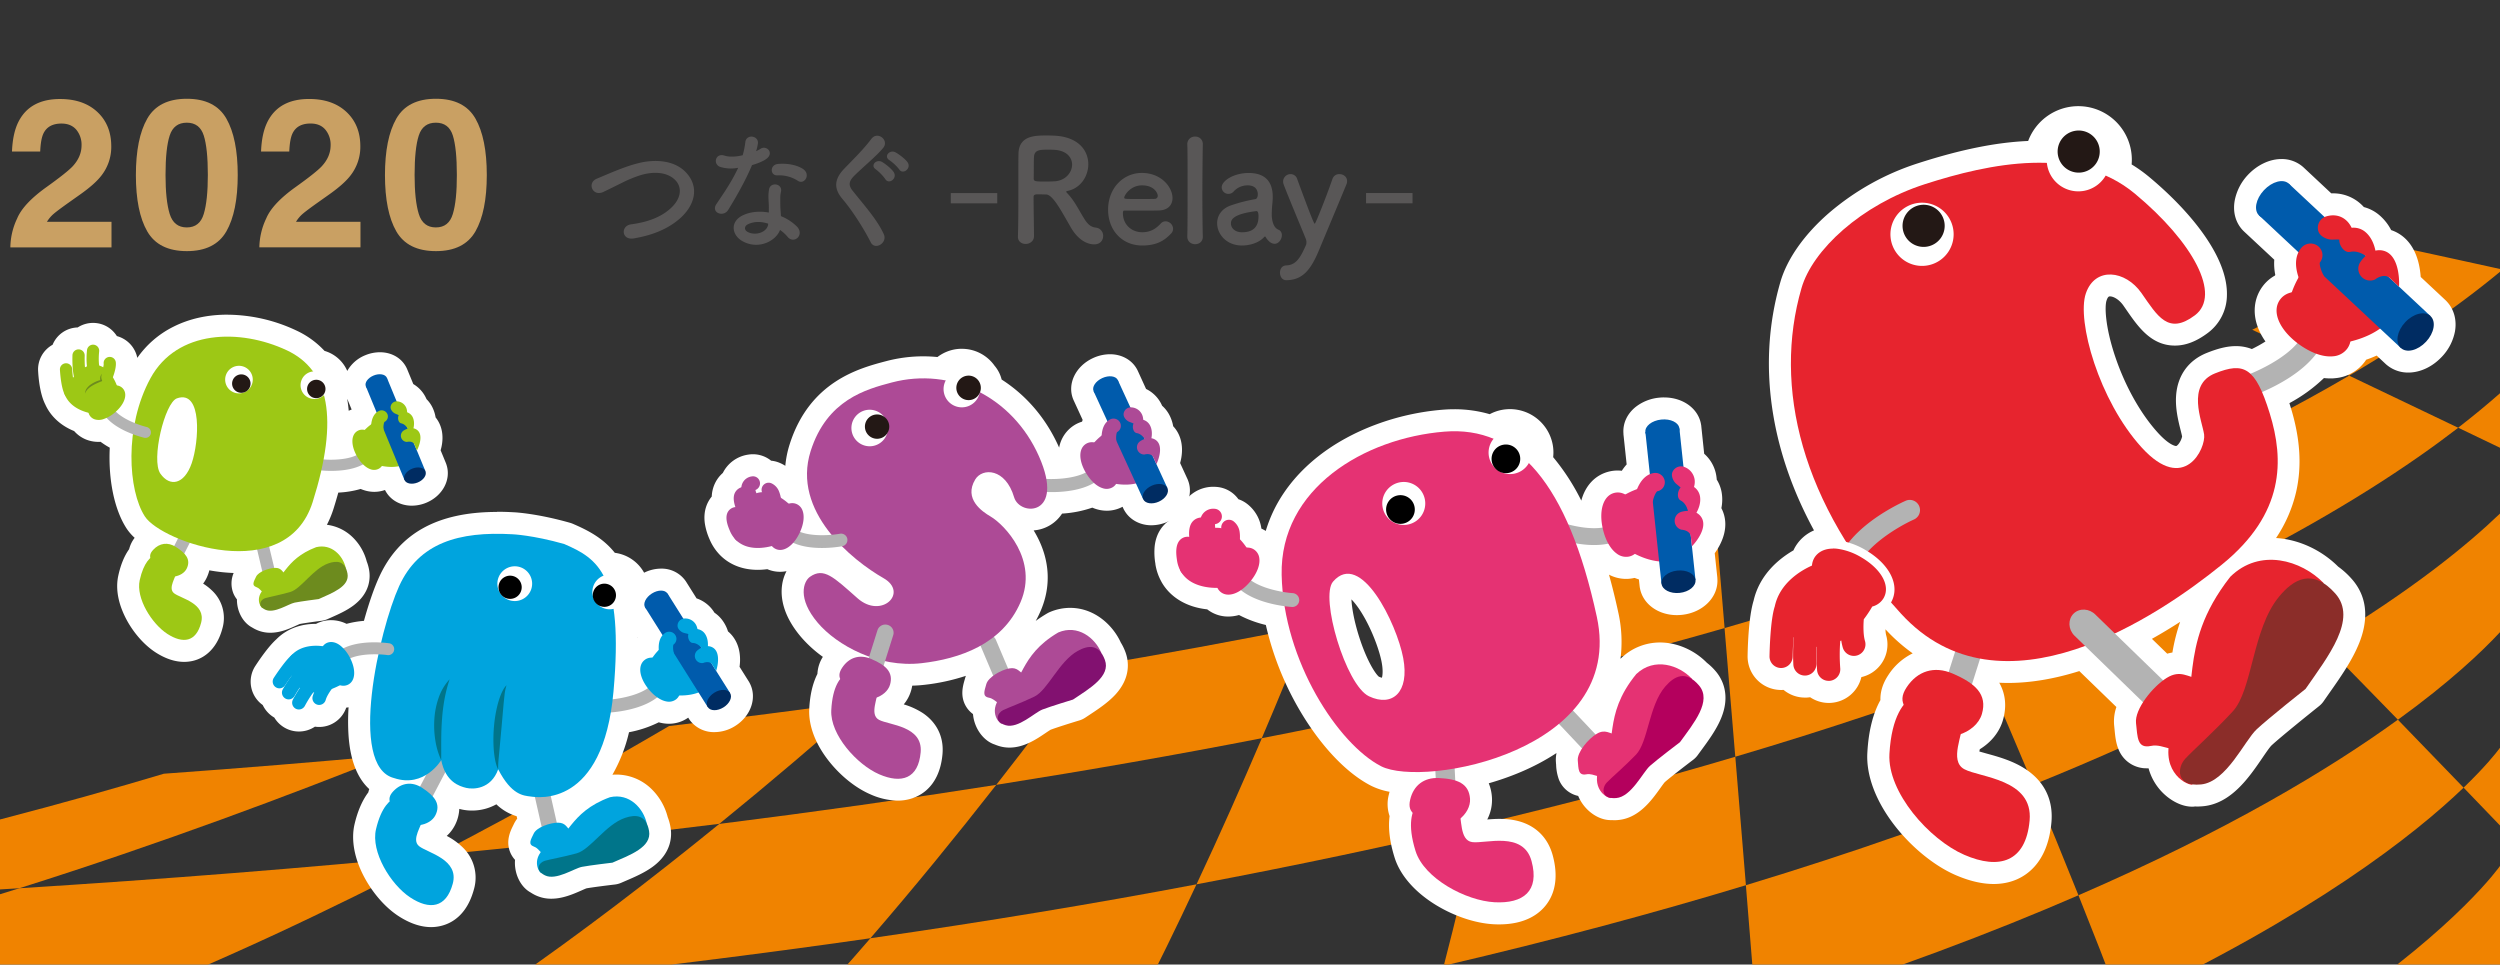
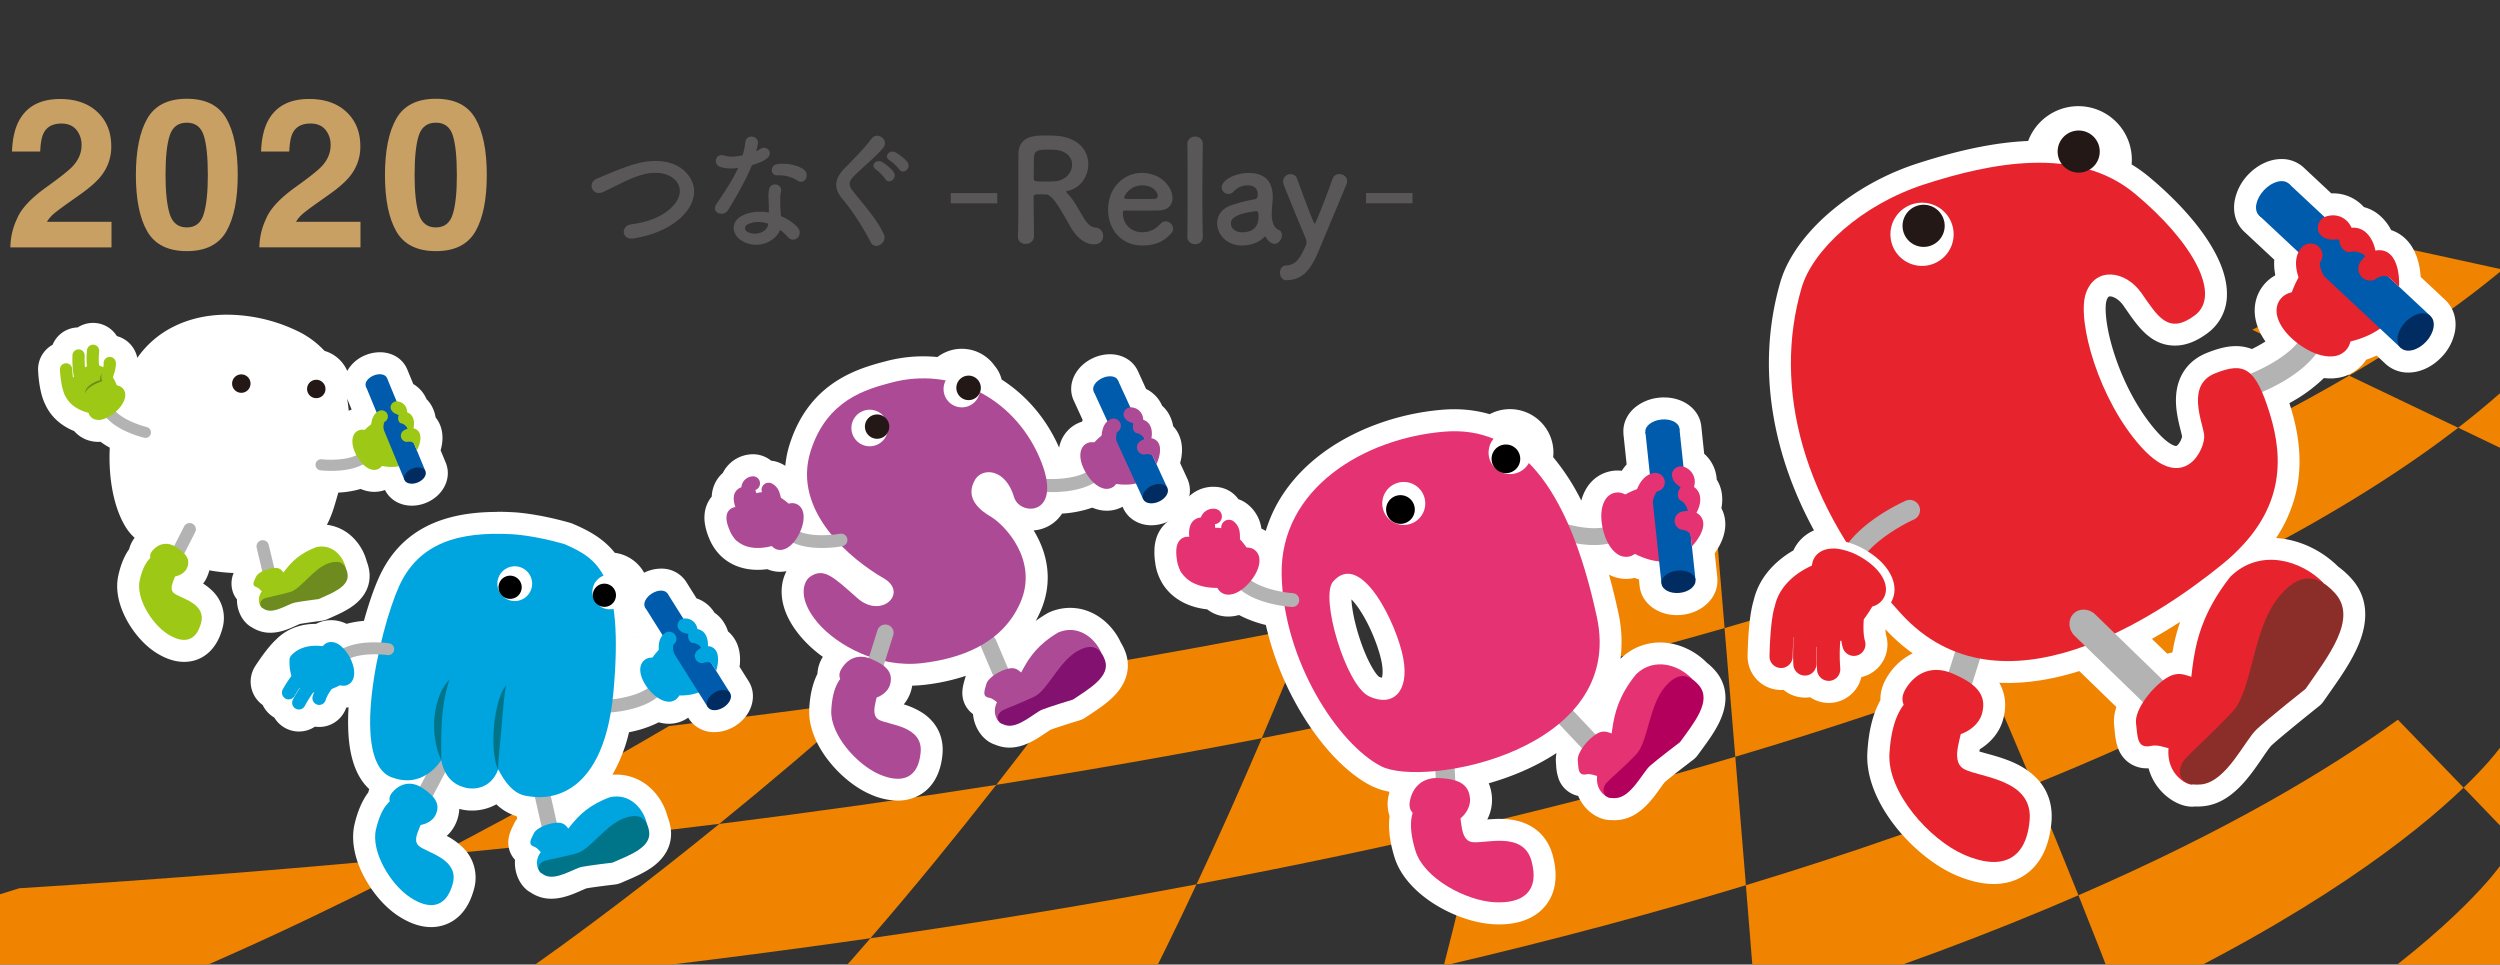
<svg xmlns="http://www.w3.org/2000/svg" id="レイヤー_1" data-name="レイヤー 1" viewBox="0 0 1836.85 708.66">
  <rect x="0" y="0" width="1836.85" height="708.66" fill="#333333" stroke="none" />
  <defs>
    <style>.cls-1{fill:none;}.cls-2{clip-path:url(#clip-path);}.cls-3{fill:#f08300;}.cls-4{fill:#fff;}.cls-5{fill:#b3b3b3;}.cls-6{fill:#e7242e;}.cls-7{fill:#005bac;}.cls-8{fill:#002c62;}.cls-9{fill:#231815;}.cls-10{fill:#8b2d29;}.cls-11{fill:#e53273;}.cls-12{fill:#b4005d;}.cls-13{fill:#00a4de;}.cls-14{fill:#00758a;}.cls-15{fill:#9dc815;}.cls-16{fill:#6d8b1e;}.cls-17{fill:#595757;}.cls-18{fill:#ad4a96;}.cls-19{fill:#821170;}.cls-20{fill:#c9a063;}</style>
    <clipPath id="clip-path">
      <rect class="cls-1" y="-107.72" width="1836.85" height="816.38" />
    </clipPath>
  </defs>
  <title>アートボード 1</title>
  <g class="cls-2">
    <path class="cls-3" d="M1836.85,636.25v87.26s-4.77,6.44-15.11,17.73h-104.9C1806.64,679.82,1836.85,636.25,1836.85,636.25Z" />
    <path class="cls-3" d="M1836.85,549.43v57.09q-13.14-13.72-26.75-27.8C1825.77,563.61,1834,553.32,1836.85,549.43Z" />
-     <path class="cls-3" d="M1836.85,377.32v87.17c-13.36,14.36-36.95,36.78-75,64.32-18.25-18.74-36.64-37.57-54.77-56C1772.57,433.58,1813.25,400,1836.85,377.32Z" />
    <path class="cls-3" d="M1836.85,288.92V329l-30.74-14.75C1818.07,305,1828.22,296.53,1836.85,288.92Z" />
    <path class="cls-3" d="M1836.85,197.63v2.06C1811.32,220.83,1775.38,247,1726,276c-26.23-12.44-50.31-23.82-71.2-33.72a1230,1230,0,0,0,109.11-60.59C1786.06,186.51,1810.62,191.85,1836.85,197.63Z" />
    <path class="cls-3" d="M1810.1,578.72c-35.73,34.33-110.56,93.65-251.58,159.63-10.29-27.19-20.8-54.11-31.4-80.56,109.68-47.59,184.68-92.77,234.68-129C1778.09,545.58,1794.29,562.3,1810.1,578.72Z" />
    <path class="cls-3" d="M1726,276c25,12,52,24.82,80.16,38.31-35.59,27.41-86.73,61.25-158.58,98-22.51-22.81-43.92-44.44-63.4-64.05C1640.61,323,1687.37,298.64,1726,276Z" />
    <path class="cls-3" d="M1647.53,412.25c19.22,19.44,39.19,39.8,59.5,60.51-53.24,31.83-122.86,67.39-213.14,103.81-11.91-28.41-23.64-55.82-35-81.91C1533.74,466.55,1596,438.66,1647.53,412.25Z" />
    <path class="cls-3" d="M1533,296.71c14.58,14.67,31.92,32.09,51.14,51.49-47,21-100.66,42.47-161.87,64-10.51-23.3-20.36-44.79-29.33-64.06C1444.42,331,1491,313.74,1533,296.71Z" />
    <path class="cls-3" d="M1493.89,576.57c11,26.32,22.16,53.51,33.23,81.22-63.13,27.41-137.83,55.65-225.83,83.45h-11.17c-2.36-29.64-4.86-60.2-7.35-90.85C1363.29,626,1433.25,601.09,1493.89,576.57Z" />
    <path class="cls-3" d="M1422.26,412.17c11.56,25.48,23.86,53.15,36.65,82.49-54.42,20.49-115.5,41.11-183.93,61.34-2.72-32.75-5.35-64.58-7.89-94.53C1323.53,445.22,1375.11,428.67,1422.26,412.17Z" />
    <path class="cls-3" d="M1275,556c2.58,31,5.21,62.74,7.79,94.39-66.51,20.19-140.28,40.06-222,59.15,9.06-34.85,17.29-69.52,24.82-103.41Q1188.59,581.76,1275,556Z" />
    <path class="cls-3" d="M1261,388.57c1.89,22.41,4,46.93,6.13,72.9q-74.34,21.4-160.2,42c5.34-27.54,10.11-53.9,14.41-78.55Q1195.57,407.11,1261,388.57Z" />
    <path class="cls-3" d="M1106.89,503.46c-6.3,32.79-13.4,67.25-21.28,102.67q-95.68,22.65-206.48,43.61c17.07-36.39,33.1-72.51,48-107.36Q1023,523.66,1106.89,503.46Z" />
    <path class="cls-3" d="M961.09,460.11c-10.51,26.18-21.85,53.81-34,82.27Q835.31,560.31,732,576.66c23.16-29.6,45.18-58.71,65.67-86.56Q883.66,475.72,961.09,460.11Z" />
    <path class="cls-3" d="M879.13,649.74c-14.23,30.47-29.25,61.16-44.84,91.5h-241q23.44-25.47,46.23-51.88Q767.71,670.91,879.13,649.74Z" />
    <path class="cls-3" d="M732,576.66C702.81,614,671.73,652.1,639.5,689.36q-124.65,17.92-265.76,33c52.89-36.6,105.25-76.71,154.77-117Q635.57,591.89,732,576.66Z" />
    <path class="cls-3" d="M635,515c-33.19,29.25-69,59.86-106.48,90.29q-99.36,12.41-208.23,23c62.61-32.54,121.06-65.42,171.32-94.84Q565.82,524.68,635,515Z" />
-     <path class="cls-3" d="M120.54,568.47q85.58-6.16,165.8-13.57c-72.11,28.81-168.34,65-272.15,97.73L0,653.5V602.1c45.49-11.82,86.34-23.42,120.45-33.63Z" />
    <path class="cls-3" d="M320.28,628.33C241.9,669,157.1,709.19,74,741.24H0V657.05c4.73-1.49,9.46-2.94,14.19-4.42Q176.15,642.45,320.28,628.33Z" />
  </g>
  <path class="cls-4" d="M1464.83,641.4c-7.44,0-15.8-2-24.86-5.93-29.7-12.93-61.61-50.77-59.86-82.05.87-15.73,4.16-28.2,9.81-37.15-.81-5.11.6-10.32,4.25-15.82,6.9-10.45,17-16.2,28.39-16.2a33.32,33.32,0,0,1,3.71.2l.41-1.29a115.53,115.53,0,0,1-36-27q-2.78-3-5.56-6.22a21.67,21.67,0,0,1-4,2.33c-1,1.56-2.23,3.49-3.77,5.62-.21,4.51,0,8.53.73,10.82a16.52,16.52,0,0,1-9.59,20,14,14,0,0,1-1.7.6,16.86,16.86,0,0,1-4.62.66,16.65,16.65,0,0,1-2-.13c0,.22,0,.42,0,.63a16.61,16.61,0,0,1-9.64,16.36,16.25,16.25,0,0,1-5.59,1.44c-.44,0-.87.06-1.3.06a16.54,16.54,0,0,1-11.74-4.92,16.83,16.83,0,0,1-4.88,1l-.87,0a16.57,16.57,0,0,1-12.94-6.22,16.48,16.48,0,0,1-4.54.63h-.32A16.56,16.56,0,0,1,1292.1,482c.11-6.37.74-27.78,4.14-38.56,4.07-18.24,18.87-28.62,28-33.42a19.9,19.9,0,0,1,1.78-4.13c1.81-3.12,7.21-10.23,19.06-10.88-17.46-29.7-28.92-60.21-34.12-90.81-5.53-32.54-3.87-64.41,4.92-94.74,4.46-15.46,16.24-32.08,33.16-46.79A181.19,181.19,0,0,1,1412,127.59c33.24-10.69,60.12-15.81,84.37-16.07a31.27,31.27,0,1,1,61,13.49,98.66,98.66,0,0,1,16.34,11c34.65,28.84,55,59,54.48,80.67-.22,8.91-3.91,16.31-10.67,21.39-7,5.24-13.34,7.79-19.49,7.79-13.27,0-21.26-11.56-29-22.73l-2.24-3.24c-4.34-6.19-10.82-10.18-16.5-10.18-4.81,0-8.21,2.85-10.12,8.47-2.3,6.76-1.28,23.59,6.17,45.92,7.6,22.82,19.67,44.39,33.11,59.19,7.31,8.05,14.22,12.48,19.45,12.48,2.77,0,5.23-1.25,7.52-3.82,3.88-4.36,5.15-10.16,5-11.63s-.75-3.54-1.33-5.86c-1.63-6.39-3.85-15.16-3.15-23.65.94-11.5,7-19.8,17.47-24,7.63-3.06,13.3-4.43,18.39-4.43a23.18,23.18,0,0,1,11.7,3,100.59,100.59,0,0,0,21.66-13c-12-12.29-15.08-26.45-7.41-37a21.07,21.07,0,0,1,8.92-7c.69-1.66,1.53-3.52,2.53-5.48a33.32,33.32,0,0,1-.67-15.17l-25.19-23.54c-.06-.06-.23-.22-.24-.24-7.15-7-5.69-20,3.42-29.74,5.4-5.78,12.49-9.24,18.94-9.24a15.45,15.45,0,0,1,10.48,3.81l.26.23,23,21.47a25,25,0,0,1,4.1-.35,22.15,22.15,0,0,1,14.86,5.6,22.78,22.78,0,0,1,3.4,3.76,20.67,20.67,0,0,1,10.42,4.6,29.38,29.38,0,0,1,8.35,11.88,19.51,19.51,0,0,1,2,.41c14.63,3.81,17.48,21.47,17.56,30.82l20.53,19.18a7.84,7.84,0,0,1,.63.67c6.77,7.25,5.27,20-3.59,29.51-5.32,5.7-12.37,9.1-18.86,9.1h0a16.1,16.1,0,0,1-10.36-3.53,7.8,7.8,0,0,1-.7-.59l-10.78-10.08a74.19,74.19,0,0,1-14.57,6.07,21.7,21.7,0,0,1-2,3.35,22.12,22.12,0,0,1-16.25,8.92c-.9.08-1.82.13-2.75.13a34.9,34.9,0,0,1-7.45-.85c-9.19,10.18-21.56,17.81-32.37,23.12,1,2.75,2,5.76,3,9.07,6.7,21.61,8,40.72,3.92,58.43-3.72,16.18-12,31.43-24.87,45.53a49.86,49.86,0,0,1,14.18-2c15.85,0,32.37,7.21,44.23,19.28a51.42,51.42,0,0,1,9.12,8.2c19.52,22-.84,51-17.2,74.24q-2.06,2.91-4,5.78a8,8,0,0,1-1.61,1.72c-.27.21-27,21.49-35.54,29.37-2,1.84-4.9,6.13-8,10.67-8.71,12.77-20.66,30.27-37.46,31.89-1.3.13-2.58.2-3.81.2-.74,0-1.47,0-2.19-.08a7.87,7.87,0,0,1-1.38.13c-5.26,0-12-3.58-16.91-8.92a32.74,32.74,0,0,1-8.48-19.68,11.22,11.22,0,0,0-2-.2,6.5,6.5,0,0,0-1.35.14,22.23,22.23,0,0,1-4.51.5,14,14,0,0,1-13.46-9.05c-1.5-3.64-1.9-7.83-2.32-12.27-.09-.95-.19-1.93-.29-2.92-.5-4.43.55-9.39,3.12-14.78l-34.6-33.6c-19.21,6.53-37.52,9.84-54.52,9.84a126.4,126.4,0,0,1-14.92-.88l-2.39,7.52c6.86,7.35,8.82,16.24,5.84,26.51-2.24,7.7-8.23,14.32-16.38,18.35-1.1,4.72-2.55,11.74-.48,12.86s6.16,2.19,10.26,3.31c8.36,2.28,18.75,5.13,27.16,10.87,10.85,7.41,16,18.26,14.75,31.37-1.11,12-4.66,21.41-10.56,27.88S1474.5,641.4,1464.83,641.4Zm125.61-151.7a23.34,23.34,0,0,1,10.5-2.56c.75,0,1.49,0,2.2.11,2-14.93,6-33.24,19.33-54.46a407.52,407.52,0,0,1-54.86,34.75Z" />
  <path class="cls-4" d="M1527,94.16A23.21,23.21,0,0,1,1547.14,129a91.22,91.22,0,0,1,21.41,13.26c43,35.77,63.8,74.61,44.12,89.4-5.76,4.34-10.51,6.17-14.64,6.17-10,0-16.32-10.67-24.62-22.53-6.08-8.67-15-13.62-23.11-13.62-7.59,0-14.49,4.32-17.76,13.94-6.77,19.95,9.52,78.54,41,113.13,10.09,11.12,18.58,15.13,25.42,15.13,14.43,0,21.47-17.9,20.49-24.66-1.44-10-13.18-36.39,8-44.89,6-2.43,11.06-3.86,15.38-3.86a15,15,0,0,1,10.71,4.19c10.85-4.51,26-12.49,34.5-22.56-13.66-10.46-18.92-23.45-12.74-31.94a13.75,13.75,0,0,1,8.55-5.21,68.12,68.12,0,0,1,5.07-11.12c-1.78-5.12-3.1-12.27-.09-18.42l-29-27h0c-4-3.81-2.46-12.11,3.57-18.56,4-4.29,9-6.68,13-6.68a7.46,7.46,0,0,1,5.23,1.87h0l26.3,24.57a9.12,9.12,0,0,1,1.32-.54,17.81,17.81,0,0,1,5-.74,14.11,14.11,0,0,1,9.52,3.58,16.9,16.9,0,0,1,4.07,5.65,14.8,14.8,0,0,1,1.62-.09,12.86,12.86,0,0,1,8.31,3c4,3.28,6.38,8.2,7.55,13.87a13.58,13.58,0,0,1,3-.35,11.54,11.54,0,0,1,2.93.37c12.31,3.2,11.63,24.38,11.38,26.38l23.23,21.71h0c4.13,4,2.66,12.35-3.33,18.76-3.94,4.22-8.86,6.54-13,6.54a8,8,0,0,1-5.53-2v0l-.08-.08h0l-15.25-14.25a63.88,63.88,0,0,1-21.76,9.51,13.24,13.24,0,0,1-2.3,5.28h0a14.18,14.18,0,0,1-10.51,5.64c-.64.06-1.3.09-2,.09a30.51,30.51,0,0,1-10.28-2c-10.36,13.72-28.07,23.12-39.84,28.2a155.22,155.22,0,0,1,5.61,15.59c10.57,34.08,11.2,73.53-35.19,111.14-18,14.56-46.33,35.28-78.62,50.56l35.55,34.51c.89-.66,1.77-1.29,2.63-1.82a16.59,16.59,0,0,1,9-2.86c3.31,0,6.18,1.15,9.1,2.09,2.24-19.66,5.18-43.59,28.62-73.5a41.69,41.69,0,0,1,29.9-12.5c14.71,0,29.14,7.28,38.65,17.05l-.06.1a40.93,40.93,0,0,1,8.73,7.63c16.62,18.69-5.38,46.29-21.84,70.06,0,0-27.16,21.58-36,29.75s-22.12,38.66-40.77,40.46a29.93,29.93,0,0,1-3,.16,24,24,0,0,1-3.43-.24l-.19.29h0c-4.37,0-18.9-7.87-17.24-26.81-2.94-.65-6.27-2-10-2a14.38,14.38,0,0,0-3,.31,13.49,13.49,0,0,1-2.85.33c-7.22,0-7.06-7.8-8-17-.49-4.41,1.7-10,5.16-15.39L1532,474.58c-18.46,6.74-37.66,11-56.54,11a113.81,113.81,0,0,1-20.53-1.81l-6,19c7.13,5.59,10.09,12.35,7.34,21.81-2,6.74-8.13,12.16-15.54,14.77-2.09,9.11-5.9,21.19,2.6,25.79,11.51,6.19,50.77,7.16,48,37.72-1.94,21.16-11.88,30.46-26.37,30.46-6.42,0-13.74-1.83-21.64-5.26-25.73-11.2-56.6-46-55-74.2,1-19.1,5.65-29.89,10.54-36.09-1.65-3.82-1.21-7.77,2.18-12.87,5.5-8.31,13.11-12.6,21.67-12.6a29.47,29.47,0,0,1,9.18,1.55l4.84-15.21c-14.14-5.5-27.65-14.42-39.95-27.9-4.07-4.45-8-8.92-11.69-13.4a14,14,0,0,1-1,2.17,13.51,13.51,0,0,1-6.6,5.61c-.54.21-1.13.4-1.73.57a85.81,85.81,0,0,1-6.21,9.34c-.35,4.47-.49,11.29.89,16a8.5,8.5,0,0,1-4.92,10.26,6,6,0,0,1-.84.3,8.42,8.42,0,0,1-2.41.35,8.5,8.5,0,0,1-8.15-6.11,39.14,39.14,0,0,1-1.13-5.25c-.24.15-.49.28-.73.42a131,131,0,0,0,0,20.13,8.47,8.47,0,0,1-7.82,9.14l-.67,0a8.5,8.5,0,0,1-8.47-7.84,163.4,163.4,0,0,1-.37-17.13l-.22,0c-.15,4.43-.09,8.93.08,12.14a8.48,8.48,0,0,1-8,8.94h-.46a8.49,8.49,0,0,1-8.48-8.05,153.36,153.36,0,0,1,.31-20l-.18-.15c-.36,5.16-.58,10.39-.65,14.29a8.48,8.48,0,0,1-8.48,8.36h-.17a8.5,8.5,0,0,1-8.35-8.65c.08-4.43.63-26.83,3.87-36.61,3.71-17.47,19.58-26.56,27.32-30A13.17,13.17,0,0,1,1333,410c1.27-2.2,5-6.92,13.85-6.92a27.08,27.08,0,0,1,3,.18,34.1,34.1,0,0,1,4.65.88q1.35-2.22,2.91-4.32c-41.06-64.93-50.39-130.84-33.8-188.07,8-27.81,43.6-61.23,90.8-76.43,25.1-8.07,54.92-15.69,83.81-15.69,1.9,0,3.8,0,5.69.1a23.28,23.28,0,0,1,18.84-25.13,23.72,23.72,0,0,1,4.24-.39M1527,78h0a39.4,39.4,0,0,0-36.83,25.58c-23.48,1-49.38,6.23-80.69,16.3a189.14,189.14,0,0,0-65.74,36.67c-18.09,15.72-30.74,33.71-35.62,50.65-9.13,31.49-10.86,64.57-5.13,98.32,4.82,28.36,14.83,56.59,29.83,84.18a29.3,29.3,0,0,0-13.8,12.13,25.81,25.81,0,0,0-1.29,2.54c-10.36,6-24.84,17.57-29.3,37-3.53,11.59-4.26,32.08-4.4,40.51a24.64,24.64,0,0,0,24.22,25.07h.43c.6,0,1.19,0,1.78-.06a24.58,24.58,0,0,0,15.7,5.65c.43,0,.88,0,1.31,0a23.46,23.46,0,0,0,2.51-.26,24.39,24.39,0,0,0,13.67,4.19c.64,0,1.29,0,1.93-.07a24.62,24.62,0,0,0,22.05-18.91c.45-.1.89-.22,1.34-.35a23.61,23.61,0,0,0,2.52-.87,24.59,24.59,0,0,0,14.29-29.75,19.34,19.34,0,0,1-.45-4.15,128.58,128.58,0,0,0,20,17.68,44.55,44.55,0,0,0-17.94,16c-4.54,6.85-5.93,13.08-5.76,18.34-5.52,9.88-8.75,22.83-9.61,38.64-1,16.9,6.41,36.21,20.71,54.36,12.3,15.6,28.74,28.88,44,35.51,10.09,4.39,19.53,6.61,28.08,6.61,12,0,22.3-4.34,29.8-12.55,7.12-7.8,11.37-18.76,12.64-32.58,1.49-16.2-4.81-29.61-18.23-38.77-9.52-6.51-20.64-9.55-29.58-12-1.59-.44-3.48-1-5.12-1.44.09-.53.19-1.09.3-1.66,8.38-5.12,14.5-12.69,17-21.39,2.91-10,1.93-19.38-2.7-27.49q3.19.16,6.44.16c16.46,0,34-2.93,52.39-8.72L1555,519.47a32.23,32.23,0,0,0-1.64,13.67c.1,1,.19,1.87.28,2.78.46,4.83.93,9.83,2.9,14.58a22,22,0,0,0,20.91,14l1.19,0a40.32,40.32,0,0,0,9.15,16.65c6.52,7.12,15.25,11.54,22.78,11.54h.24c.52,0,1,0,1.56-.1s1.23,0,1.85,0c1.49,0,3-.08,4.62-.23,20.53-2,33.7-21.28,43.32-35.37,2.32-3.4,5.5-8.06,6.85-9.33,6.93-6.4,27.64-23.05,35-28.94a16.22,16.22,0,0,0,3.22-3.45c1.31-1.89,2.66-3.8,4-5.74,8.46-12,17.21-24.5,22.31-37.4s8.15-31.27-5.68-46.82a60.32,60.32,0,0,0-9.93-9c-12.35-12.31-29.09-20-45.62-21a102.3,102.3,0,0,0,14.72-33.75c4.39-19.14,3.06-39.63-4.08-62.64-.28-.92-.57-1.83-.85-2.71a115,115,0,0,0,25.39-18.43,41.56,41.56,0,0,0,4.56.26c1.18,0,2.37,0,3.52-.16a30.35,30.35,0,0,0,21.95-12.13l.06-.08c.32-.45.64-.91.94-1.37,2.45-.84,5.05-1.84,7.71-3.06l6.55,6.13,0,0,.09.08a14.87,14.87,0,0,0,1.29,1.09,24.42,24.42,0,0,0,15.27,5.2c8.81,0,17.83-4.25,24.75-11.66a37.1,37.1,0,0,0,9.57-18.5c1.48-8.35-.65-16.26-5.85-21.9-.36-.41-.74-.8-1.14-1.18l-18.17-17a62.07,62.07,0,0,0-1.32-9.23c-3.82-16.93-13.78-23-20.39-25.21a36.19,36.19,0,0,0-8.92-11.19,28.71,28.71,0,0,0-11.13-5.73,31,31,0,0,0-2.51-2.49,30.09,30.09,0,0,0-20.18-7.59l-1.26,0-20.3-19-.5-.45a23.73,23.73,0,0,0-15.75-5.76c-8.77,0-17.83,4.3-24.84,11.79A37.85,37.85,0,0,0,1642,147c-1.69,8.78.64,17,6.37,22.69l.48.46L1671,190.81a42.12,42.12,0,0,0,.73,11.14l-.24.52a28.54,28.54,0,0,0-9.21,8.14c-6.3,8.64-7.4,19.84-3,30.75a46.46,46.46,0,0,0,5.25,9.53,99.91,99.91,0,0,1-10,5.57,31.78,31.78,0,0,0-11.72-2.15c-6.17,0-12.77,1.55-21.4,5-13.32,5.34-21.32,16.3-22.5,30.83-.81,9.83,1.61,19.35,3.37,26.29.38,1.53.81,3.22,1,4.32a14.15,14.15,0,0,1-2.41,5.23c-.75,1-1.58,1.72-2,1.72-.19,0-4.64-.12-13.47-9.84-12.72-14-24.18-34.52-31.44-56.32s-7.63-36.52-6.18-40.78c1-3,1.89-3,2.48-3,2.48,0,6.64,2.12,9.89,6.75l2.22,3.2c8.49,12.28,18.12,26.2,35.62,26.2,8,0,15.93-3.08,24.34-9.41a34.85,34.85,0,0,0,13.88-27.63c.32-12.88-5.19-27.59-16.38-43.72-9.91-14.28-24.08-29.27-41-43.34a106.67,106.67,0,0,0-12.64-9A39.34,39.34,0,0,0,1527,78Zm54.11,391.38c7.24-4.05,14.18-8.27,20.74-12.49a139.47,139.47,0,0,0-5.7,22.54,32,32,0,0,0-3.8.86l-11.24-10.91Z" />
  <path class="cls-5" d="M1649,292.78a8.47,8.47,0,0,0,1.69-.35c5.93-1.94,58-19.91,59.45-54.18a7.84,7.84,0,1,0-15.66-.68c-.88,19.95-35.42,35.6-48.67,39.95a7.84,7.84,0,0,0,3.19,15.26Z" />
  <path class="cls-6" d="M1682.82,218c.86-3,8.92-29.69,30-33.48,15.36-2.86,31.18,7.28,48.36,30.77a8.75,8.75,0,0,1,1.34,7.59c-7.09,24.27-39.32,28.85-40.69,29l-.32,0a8.76,8.76,0,0,1-8.44-4.42,44.27,44.27,0,0,0-10.45-11.83,43.74,43.74,0,0,0-13.52-6.89,8.73,8.73,0,0,1-6.23-10.8Z" />
  <path class="cls-6" d="M1675.26,220.13c6.36-8.69,21-7.38,35.47,3.22s20.24,24.08,13.89,32.8h0a14.18,14.18,0,0,1-10.51,5.64c-7.06.68-16-2.33-25-8.86C1674.61,242.34,1668.9,228.85,1675.26,220.13Z" />
  <rect class="cls-7" x="1706.85" y="124.01" width="32" height="142.6" transform="translate(3041.95 -929.99) rotate(133.07)" />
  <path class="cls-7" d="M1659.84,158.33c4.07,3.8,12.26,1.65,18.3-4.8s7.62-14.78,3.55-18.58-12.25-1.65-18.29,4.8S1655.77,154.52,1659.84,158.33Z" />
  <path class="cls-8" d="M1763.93,255.61c4.23,4,12.55,1.93,18.59-4.53s7.49-14.89,3.26-18.85-12.56-1.93-18.59,4.53S1759.69,251.65,1763.93,255.61Z" />
  <path class="cls-6" d="M1762.63,210.6c.25-2,.93-23.18-11.38-26.38-7.07-1.84-13.4,3-17,8.3A8.72,8.72,0,0,0,1745,205.39c4.1-3.11,8.42-3.43,10.89-1.12Z" />
  <path class="cls-6" d="M1746.16,195.2c.39-10.1-2-19.59-8.38-24.87a13.38,13.38,0,0,0-13-2.25,8.72,8.72,0,0,0-5.57,11c1.12,3.43,4.24,6.75,7.54,6,4.57-1.08,9.79,1.19,13.23,4.4Z" />
  <path class="cls-6" d="M1730.75,181.41c-.26-7.38-1.92-15.17-7-19.6-3.89-3.43-9-4.44-14.48-2.84a8.72,8.72,0,0,0-5.91,10.82c1.2,4.08,6.42,6.09,9.19,6.22,4.73.24,9.43-1.57,18.17,5.4" />
  <path class="cls-6" d="M1700.1,214.55a8.73,8.73,0,0,0,6.81-12.85c-1.62-3-2.85-7.44-2.44-8.79a8.49,8.49,0,0,0-1.3-12.07,8.87,8.87,0,0,0-12.38,1.38c-8.26,10-.75,24.95.83,27.85A8.72,8.72,0,0,0,1700.1,214.55Z" />
  <path class="cls-5" d="M1427.62,506.78a9.49,9.49,0,0,0,6.16,11.94h0a9.58,9.58,0,0,0,12-6.18L1460,467.66a9.53,9.53,0,0,0-6.16-12h0a9.51,9.51,0,0,0-11.94,6.17Z" />
  <path class="cls-6" d="M1434.53,494.82c16.87,7.21,25.83,15.39,21.65,29.77s-27.48,22.92-41.25,10.44-22-18.1-14-30.12S1421.24,489.15,1434.53,494.82Z" />
  <path class="cls-6" d="M1441.59,531.29c1.18,7.75-9.84,27.65,1.65,33.86s50.77,7.16,48,37.72-22.28,36.38-48,25.2-56.6-46-55-74.2,10.88-38.37,17.42-42.28S1441.59,531.29,1441.59,531.29Z" />
  <path class="cls-6" d="M1323.63,211.7c8-27.81,43.6-61.23,90.8-76.43s111.11-28.79,154.12,7,63.8,74.61,44.12,89.4-27.52.41-39.26-16.36-34.09-19.62-40.87.32,9.52,78.54,41,113.13,47.35.44,45.91-9.53-13.18-36.39,8-44.89,29.65-4.7,40.21,29.38,11.2,73.53-35.19,111.14-162.25,116.47-235.8,35.93S1302.66,284,1323.63,211.7Z" />
-   <path class="cls-4" d="M1504.2,121.66a23.22,23.22,0,1,0,18.57-27.11A23.22,23.22,0,0,0,1504.2,121.66Z" />
  <path class="cls-4" d="M1389.36,176.36A23.22,23.22,0,1,0,1408,149.31,23.23,23.23,0,0,0,1389.36,176.36Z" />
  <path class="cls-9" d="M1512.08,114.16a15.47,15.47,0,1,0,12.39-18A15.45,15.45,0,0,0,1512.08,114.16Z" />
  <path class="cls-9" d="M1398.13,168.71a15.48,15.48,0,1,0,12.39-18A15.52,15.52,0,0,0,1398.13,168.71Z" />
  <path class="cls-5" d="M1583.77,524.89c4.62,4.67,11.82,5.05,16.12.81h0c4.29-4.2,4-11.43-.55-16.12l-59.66-57.91c-4.59-4.69-11.81-5.05-16.11-.85h0c-4.3,4.24-4.07,11.48.53,16.14Z" />
  <path class="cls-6" d="M1707.21,428.35c-16.21-16.65-46.7-26.06-68.55-4.55-41.64,53.13-18.59,87.38-41.83,112.34-11.87,28.93,8.52,40.46,13.79,40.42" />
  <path class="cls-6" d="M1615.28,498.44c-7.48-.52-13-6.75-23.29-.37s-23.72,23-22.57,33.29.78,18.85,10.9,16.71,17.52,7.91,22.47-3.68S1615.28,498.44,1615.28,498.44Z" />
  <path class="cls-10" d="M1694,506.14c16.46-23.77,38.46-51.37,21.84-70.06s-30.51-10.86-41.39,2.37c-19.61,23.73-19.38,68.53-34,84.29s-28.9,28.26-34.92,34.79-6.88,20.66,11.72,18.82,31.94-32.22,40.77-40.46S1694,506.14,1694,506.14Z" />
  <path class="cls-6" d="M1372.6,400.82l.06,0Z" />
  <path class="cls-5" d="M1359.05,432.16a7.52,7.52,0,0,0,4.65-7.42c-1.16-19.12,30.25-37.52,42.45-43a7.52,7.52,0,0,0-5.93-13.83l-.22.1c-5.46,2.44-53.32,24.79-51.32,57.63a7.53,7.53,0,0,0,10.37,6.51Z" />
  <path class="cls-6" d="M1343.66,503.42a11.7,11.7,0,0,1-10.35-6.32,11.57,11.57,0,0,1-6.52,2.41l-.62,0a11.65,11.65,0,0,1-10.92-7.61,12.69,12.69,0,0,1-2.15,1.16,11.66,11.66,0,0,1-4.41.86h-.23A11.64,11.64,0,0,1,1297,482.09c.08-4.45.63-27,4-37.37,3.86-17.81,19.41-27.44,27.47-31.32a15.59,15.59,0,0,1,1.81-5c1.47-2.55,6-8.48,16.57-8.48a30.19,30.19,0,0,1,3.37.19,49.6,49.6,0,0,1,18.73,6.61c16.6,9.63,23.89,23.78,17.73,34.41a16.7,16.7,0,0,1-8.13,6.93c-.27.12-.55.22-.82.31a88.42,88.42,0,0,1-5.24,7.85c-.22,3.31-.42,9.67.84,13.94a11.62,11.62,0,0,1-6.74,14.05,8.79,8.79,0,0,1-1.21.42,11.58,11.58,0,0,1-3.24.46h0a11.64,11.64,0,0,1-7.23-2.53c0,3.05.19,6,.37,8.34a11.62,11.62,0,0,1-10.71,12.52C1344.27,503.41,1344,503.42,1343.66,503.42Z" />
  <path class="cls-4" d="M1346.85,403a26.94,26.94,0,0,1,3,.18,46.42,46.42,0,0,1,17.5,6.2c15,8.7,21.82,21.09,16.59,30.11a13.51,13.51,0,0,1-6.6,5.61c-.54.21-1.13.4-1.73.57a85.81,85.81,0,0,1-6.21,9.34c-.35,4.47-.49,11.29.89,16a8.5,8.5,0,0,1-4.92,10.26,6,6,0,0,1-.84.3,8.42,8.42,0,0,1-2.41.35,8.5,8.5,0,0,1-8.15-6.11,39.14,39.14,0,0,1-1.13-5.25c-.24.15-.49.28-.73.42a131,131,0,0,0,0,20.13,8.51,8.51,0,0,1-5,8.4,8.32,8.32,0,0,1-2.87.74l-.67,0a8.5,8.5,0,0,1-8.47-7.84,163.4,163.4,0,0,1-.37-17.13l-.22,0c-.15,4.43-.09,8.93.08,12.14a8.48,8.48,0,0,1-8,8.94h-.46a8.49,8.49,0,0,1-8.48-8.05,153.36,153.36,0,0,1,.31-20l-.18-.15c-.36,5.16-.58,10.39-.65,14.29a8.48,8.48,0,0,1-8.48,8.36h-.17a8.5,8.5,0,0,1-8.35-8.65c.08-4.43.63-26.83,3.87-36.61,3.71-17.47,19.58-26.56,27.32-30A13.17,13.17,0,0,1,1333,410c1.27-2.2,5-6.92,13.85-6.92m0-6.29c-12.16,0-17.55,7-19.3,10.06a18.63,18.63,0,0,0-1.82,4.44,63.47,63.47,0,0,0-13.76,9.37c-7.36,6.66-12.07,14.5-14,23.29-3.36,10.53-4,31.81-4.08,38.14a14.8,14.8,0,0,0,14.54,15h.27a14.66,14.66,0,0,0,5.21-.95,14.78,14.78,0,0,0,12.27,6.53c.26,0,.53,0,.79,0a14.67,14.67,0,0,0,4.85-1.08l.58-.25a14.8,14.8,0,0,0,11.27,5.25c.38,0,.77,0,1.16,0a14.8,14.8,0,0,0,13.6-15.91c-.07-.9-.13-1.89-.19-2.94a14.76,14.76,0,0,0,8-.06c.48-.14,1-.31,1.5-.52a14.76,14.76,0,0,0,8.56-17.86c-.76-2.6-1-7-.77-11.93,1.82-2.49,3.26-4.72,4.3-6.41a19.91,19.91,0,0,0,9.52-8.21c7.1-12.24-.65-28.16-18.86-38.72a52.79,52.79,0,0,0-20-7,34.4,34.4,0,0,0-3.73-.21Z" />
  <path class="cls-4" d="M1101.41,671.07c-1.18,0-2.41,0-3.65-.09-22-1.16-57.57-18.19-65.4-43.3-3.54-11.31-4.56-21.06-3-29.06-1.82-3.67-2.17-8-1-12.88a31.19,31.19,0,0,1,4.55-10.62c-7.41-.48-15.6-1.8-21.71-4.93-28.62-14.68-63.44-62.23-74.23-117.76-7.52-1.45-17.38-4.22-25.7-9.39a22.07,22.07,0,0,1-8.69,1.91,16.82,16.82,0,0,1-10.85-3.84l-.09-.08a15.75,15.75,0,0,1-1.19-1.12c-18.21-1-26.37-10.24-29.68-15.86-.12-.21-.23-.42-.32-.59a30.58,30.58,0,0,1-3.49-10.25s0-.07,0-.08c-.73-4.78-2.93-19.26,8.56-25.12l.55-.26a19,19,0,0,1,3.91-9.45,16.26,16.26,0,0,1,7-5c.18-.26.36-.51.55-.75a17.42,17.42,0,0,1,14.14-6.83c.62,0,1.26,0,1.88.09a13.65,13.65,0,0,1,11.22,8,13.58,13.58,0,0,1,6.45,2.56,19.83,19.83,0,0,1,7.71,13.31,30,30,0,0,1,.31,3.49q.66.8,1.23,1.53a16.29,16.29,0,0,1,7,3.38,16.88,16.88,0,0,1,5.92,10.6,25.39,25.39,0,0,1-2.59,14.66c1,.38,2,.74,3,1.08,0-.63,0-1.26,0-1.89-.66-31.91,13.28-60,40.31-81.15,22.89-17.94,54.51-29.72,86.77-32.33,2.65-.21,5.3-.32,7.89-.32a83.86,83.86,0,0,1,27.09,4.37,23.35,23.35,0,0,1,9.41-4,24.4,24.4,0,0,1,4.42-.41A23.88,23.88,0,0,1,1133,328.17a23.36,23.36,0,0,1-.33,10.16c9.46,10.49,18,23.94,25.41,40.08a72.33,72.33,0,0,0,10.47,1.51c-.25-13.4,5.64-23.27,16-25.67a17.88,17.88,0,0,1,9.12.28c1-.48,2.05-1,3.21-1.46a28.06,28.06,0,0,1,6.83-8.76l-2.77-26c-.91-8.92,7.36-16.85,18.84-18.07a29.31,29.31,0,0,1,3-.16c10.45,0,18.36,5.69,19.25,13.84l2.53,23.76a19.34,19.34,0,0,1,8.65,13.64,19.83,19.83,0,0,1,.15,3.63,18.14,18.14,0,0,1,3.75,8.39,24.35,24.35,0,0,1-.91,11.28l.46.63c7.1,10.32,0,22.65-5,28.85,0,0,2.25,21.13,2.26,21.18,0,.23,0,.45,0,.68.47,8.78-7.7,16.5-18.84,17.69a27.92,27.92,0,0,1-2.88.15c-9.89,0-17.83-5.52-19.22-13.23a8.49,8.49,0,0,1-.14-.88s-1.09-10.29-1.09-10.29a59.81,59.81,0,0,1-10.24-3.44,18.14,18.14,0,0,1-2.47.78l-.1,0a18.83,18.83,0,0,1-4.08.46,19.79,19.79,0,0,1-11.45-3.81,26.71,26.71,0,0,1-5.48-5.28,64.3,64.3,0,0,1-6.75.35l-1.42,0a438.38,438.38,0,0,1,11.49,43.09c5.63,26,.56,50.11-14.67,70.1l7.85,8.34a16.27,16.27,0,0,1,3.06-.5c2-10.75,6-24,18.6-39.37a8.51,8.51,0,0,1,.71-.76,33.16,33.16,0,0,1,23-9.3c10.5,0,21.32,4.82,29,12.92a34.31,34.31,0,0,1,5.72,5.42c13,15.34-.94,34.35-11.14,48.24l-2.51,3.41a8,8,0,0,1-1.65,1.69c-.16.13-16.36,12.42-21.49,17a51,51,0,0,0-4.47,5.77c-5.76,8-13.65,19.06-25.22,19.94-.7.05-1.38.08-2,.08s-1.28,0-1.9-.08c-.22,0-.45,0-.67,0h-.12c-4-.06-8.86-2.66-12.35-6.61a22.64,22.64,0,0,1-5.25-10.78,15.4,15.4,0,0,1-1.63.09,11.64,11.64,0,0,1-11.16-7.55,28.22,28.22,0,0,1-1.5-8.44c0-.56-.08-1.13-.13-1.71a18,18,0,0,1,1.37-8.17l-8.05-8.56c-17.12,12.47-39.7,22.28-64,27.82a22,22,0,0,1,7.59,15.71c.47,6.27-1.94,12.74-6.56,18,.33,2.38.83,5.35,1.53,6.52.2,0,.47,0,.84,0,1.65,0,4-.22,6.43-.44,3.42-.31,7.31-.67,11.34-.67,17,0,27.54,7,31.31,20.8,3.32,12.16,2.18,22-3.4,29.33C1125.73,665,1117.65,671.07,1101.41,671.07ZM985.64,432.51c-1.45,2.71-1.49,16,4.89,36.56,6.22,20.05,14.31,33.12,18.77,35.23a17,17,0,0,0,7,1.87,5.77,5.77,0,0,0,4.86-2.11c2.8-3.36,3.5-10.49,1.89-19.07s-6.65-23.29-14.17-36.28c-8.15-14.09-15.12-19.09-18.61-19.09C988.88,429.62,987.31,430.59,985.64,432.51Z" />
  <path class="cls-4" d="M1222.69,308.15c6,0,10.8,2.75,11.22,6.65h0l3,28.11a7.08,7.08,0,0,1,1.07.36,11.66,11.66,0,0,1,7.15,9.13,13.52,13.52,0,0,1-.49,5.45,10.24,10.24,0,0,1,4.42,6.81c.67,4-.42,8.14-2.64,12.12a9.59,9.59,0,0,1,3.5,3.05c5.67,8.23-5.62,20.47-6.79,21.52l2.63,24.75h0v.09h0c.4,4.49-4.77,8.7-11.62,9.43a17.62,17.62,0,0,1-2,.11c-6,0-10.83-2.86-11.32-6.89h0v-.09h0l-1.73-16.3a50.41,50.41,0,0,1-17.92-5.59,10.34,10.34,0,0,1-4,2h0a10.62,10.62,0,0,1-2.36.27,11.66,11.66,0,0,1-6.79-2.33,22.29,22.29,0,0,1-6.3-7.45,51.13,51.13,0,0,1-10.59,1,77.29,77.29,0,0,1-13.19-1.22,396,396,0,0,1,15.37,54.06c6.23,28.76-2,51.43-17.53,68.74l16.67,17.73c.3-.2.6-.44.89-.61a10.07,10.07,0,0,1,5.21-1.59,16.86,16.86,0,0,1,5.62,1.37c1.6-11.74,3.67-26,18.11-43.66a25.06,25.06,0,0,1,17.51-7.1c9,0,17.83,4.62,23.52,10.74l0,.06a24.86,24.86,0,0,1,5.14,4.69c9.7,11.41-3.85,27.66-14,41.7,0,0-16.54,12.55-22,17.36s-13.76,22.84-24.95,23.7c-.5,0-1,0-1.43,0a14.28,14.28,0,0,1-2.47-.2l-.1.15c-2.6,0-11.24-4.94-10-16.28-1.8-.44-3.85-1.32-6.18-1.32a8.88,8.88,0,0,0-1.6.14,8.51,8.51,0,0,1-1.57.17c-4.47,0-4.27-4.72-4.75-10.33-.23-2.57,1.1-5.74,3.12-8.84l-17-18.07c-21.3,17.73-50.63,28.3-76.65,32.84l.44,8.83c6.45,2,10.33,6,10.88,13.34.39,5.24-2.52,10.67-7,14.45.93,7,1.42,16.43,8.6,17.42a17.43,17.43,0,0,0,2.28.13c4.49,0,11.1-1.1,17.77-1.1,10,0,20.15,2.48,23.53,14.85,5.74,21-4.86,30.4-23.86,30.4-1.05,0-2.13,0-3.23-.09-21-1.1-51.81-17.4-58.12-37.64-4.3-13.74-3.88-22.55-2.06-28.19-2.12-2.24-2.9-5.08-1.87-9.52,2.26-9.8,9.12-15.49,18.76-15.86l-.26-5.11c-5,.47-9.67.7-14.07.7-11.17,0-20.28-1.48-25.78-4.3-27.5-14.1-62.08-62.93-71-117.6-7.94-1.08-22.44-4.06-32.1-11.83a17,17,0,0,1-9.23,3.32,8.75,8.75,0,0,1-5.7-2h0a8.66,8.66,0,0,1-2.2-3h-.77c-6.72,0-20-1.42-26.19-12,0-.06,0-.12-.07-.18a22.34,22.34,0,0,1-2.72-7.83v0c-.61-4.05-2.06-13.5,4.25-16.72a7.54,7.54,0,0,1,3.46-.82,9.11,9.11,0,0,1,1.29.09c-.34-4.28.11-8.39,2.3-11.07a8.45,8.45,0,0,1,6.17-3.07,10.42,10.42,0,0,1,1.5-2.86,9.46,9.46,0,0,1,7.74-3.67c.38,0,.76,0,1.14.05a5.63,5.63,0,0,1,5.06,6.16,5.7,5.7,0,0,1-5,5.1,15.74,15.74,0,0,0,.16,2.74c.37,0,.73,0,1.09,0a18.93,18.93,0,0,1,3.4.33,5.65,5.65,0,0,1,8.94-5.23,11.93,11.93,0,0,1,4.52,8,22.18,22.18,0,0,1,.12,5.24,43.94,43.94,0,0,1,5,6.2h.48a8.78,8.78,0,0,1,5.75,1.94,8.88,8.88,0,0,1,3.1,5.63c.72,4.62-1.39,10.62-6,16.51,6.36,4.55,15.87,7.12,23.23,8.38q-.62-6.19-.76-12.44c-1.3-63.45,60.67-100.51,119.67-105.27,2.44-.2,4.86-.3,7.23-.3a74.39,74.39,0,0,1,28.88,5.59,15.7,15.7,0,0,1,9.12-5.4,15.36,15.36,0,0,1,2.93-.27,15.71,15.71,0,0,1,13.76,23.41c10.92,11,20.61,26,29,45.17a78.82,78.82,0,0,0,19,2.73,40,40,0,0,0,6.18-.44c-2.73-13.23.78-23.66,8.81-25.52a9.77,9.77,0,0,1,2.2-.25,11.42,11.42,0,0,1,5.56,1.55,53.51,53.51,0,0,1,8.73-4c1.57-4,4.46-8.89,9.41-11l-3.29-31h0c-.45-4.35,4.76-8.46,11.66-9.2.71-.07,1.42-.11,2.11-.11m19.81,87.38c0,.35.08.7.11,1l-.11-1-.15-1.42h0l.15,1.42m-226.18,118.7c11.39,0,18.39-11,14.68-30.73-3.94-21-22.8-61.95-40.71-61.95-3.71,0-7.38,1.76-10.87,5.81-9.72,11.29,9.33,76.12,26.42,84.23a24.69,24.69,0,0,0,10.48,2.64M1222.69,292h0a34.91,34.91,0,0,0-3.82.2,33,33,0,0,0-16.86,6.62c-6.46,5.08-9.78,12.26-9.19,19.75,0,.19,0,.38,0,.57l2.35,22.09a36.57,36.57,0,0,0-3.56,4.67,25.61,25.61,0,0,0-3.15-.19,26,26,0,0,0-5.82.66c-10.54,2.44-17.86,10.42-20.79,21.46a163.54,163.54,0,0,0-20.68-31.94,31.08,31.08,0,0,0-.34-9.23,32,32,0,0,0-31.37-26.06,32.66,32.66,0,0,0-5.91.55,31.47,31.47,0,0,0-9,3.17,93,93,0,0,0-26-3.64c-2.79,0-5.67.12-8.54.35-33.78,2.73-67,15.13-91.09,34-13.66,10.7-24.33,23.25-31.7,37.29A102.5,102.5,0,0,0,930,390.1a24.12,24.12,0,0,0-3.21-1.72,27.65,27.65,0,0,0-10.89-18.47,21.78,21.78,0,0,0-6-3.12,21.66,21.66,0,0,0-15.69-9c-.87-.08-1.75-.13-2.62-.13a25.69,25.69,0,0,0-19.81,9.08,24.14,24.14,0,0,0-8.1,6.46,25.58,25.58,0,0,0-4.81,9.4c-4.27,3-9.4,8.69-10.5,18.9a48.94,48.94,0,0,0,.56,12.82c0,.08,0,.16,0,.25a38.44,38.44,0,0,0,4.28,12.6c.13.26.27.53.42.79l.11.19c6.49,11,18.4,18,33.25,19.56A24.74,24.74,0,0,0,902.49,453a28.54,28.54,0,0,0,7.85-1.13,84.19,84.19,0,0,0,19.73,7.33,221.26,221.26,0,0,0,28.62,68.84c14.74,23.23,32,40.74,48.73,49.3a50.85,50.85,0,0,0,13.55,4.42c-.21.71-.39,1.44-.56,2.17a27.28,27.28,0,0,0,.58,15.7c-1.14,8.78.09,19,3.67,30.45,4.07,13.06,14.94,25.48,30.58,35,13.48,8.18,28.82,13.27,42.09,14,1.39.08,2.76.11,4.08.11,19.54,0,29.63-7.84,34.65-14.42,9-11.72,7.54-26.24,4.77-36.36s-8.77-17.69-17.46-22.16c-6-3.08-13-4.58-21.63-4.58-3.18,0-6.19.2-9,.43a31.11,31.11,0,0,0,3.44-16.4,33.33,33.33,0,0,0-2.33-10.19c15.09-4.31,33-11.2,49.62-22.13l.13.14a23.46,23.46,0,0,0-.38,6.71c0,.51.08,1.05.12,1.57a35.25,35.25,0,0,0,2,10.84,19.67,19.67,0,0,0,14.21,12.16,30.56,30.56,0,0,0,5.28,8.43c5.07,5.75,11.91,9.24,18.27,9.34h.86c.65,0,1.3.06,2,.06.86,0,1.75,0,2.63-.1,15.35-1.18,24.88-14.49,31.19-23.29,1.16-1.62,2.73-3.82,3.41-4.56,4.21-3.7,16.45-13.1,20.87-16.45a16.57,16.57,0,0,0,3.31-3.38c.8-1.11,1.63-2.24,2.46-3.37,5.2-7.07,11.09-15.07,14.6-23.44,7.43-17.65.8-29.38-3.81-34.81a42.4,42.4,0,0,0-6.51-6.26c-9.19-9.36-22-14.91-34.4-14.91a41.1,41.1,0,0,0-28.57,11.48l-.49.48a99.35,99.35,0,0,0-1.65-34.12q-3.13-14.49-6.81-27.67a27.15,27.15,0,0,0,12.54,3.11,26.35,26.35,0,0,0,5.92-.67l.09,0,.27-.06c1,.39,2.07.77,3.16,1.13l.51,4.8h0c.06.56.14,1.11.25,1.65,2.13,11.52,13.31,19.76,27.14,19.76a35.85,35.85,0,0,0,3.73-.2c15.28-1.63,26.47-12.77,26.06-25.66a14.13,14.13,0,0,0-.08-1.46h0l0-.32-1.9-17.83a52.3,52.3,0,0,0,3.43-5.49c6.7-12.53,4.4-22,1.45-27.64A31.57,31.57,0,0,0,1265,362a26.16,26.16,0,0,0-3.66-9.65c0-.72-.11-1.44-.21-2.15a27.07,27.07,0,0,0-9-16.81L1250,313.09c0-.2,0-.41-.08-.61-1.62-11.89-13-20.46-27.19-20.46ZM1013.1,497.18c-2.35-1.91-8.68-11.17-14.44-29.13-4-12.53-5.45-22.08-5.71-27.66,2.62,2.64,6.35,7.38,10.57,15.22,6.18,11.47,10.29,23.77,11.62,30.87,1.14,6.06.71,9.77.21,11.48a12.4,12.4,0,0,1-2.25-.78Z" />
  <path class="cls-5" d="M1133.4,391.79a6.17,6.17,0,0,0,1.18.66c4.52,1.9,44.67,18,63.17-1.62a6.16,6.16,0,0,0-9-8.46c-10.77,11.4-39.34,2.94-49.44-1.28a6.16,6.16,0,0,0-5.95,10.7Z" />
  <path class="cls-11" d="M1191.91,364.72c2.07-1.36,20.56-13.05,35-4.5,10.59,6.2,14.78,20.35,12.91,43.14a6.83,6.83,0,0,1-3.1,5.19c-16.68,10.77-38.18-3.07-39.09-3.67l-.21-.14a6.87,6.87,0,0,1-2.74-7,32.59,32.59,0,0,0-4.62-23.45,6.86,6.86,0,0,1,1.85-9.61Z" />
  <path class="cls-11" d="M1186.31,362.11c8.25-1.9,16.25,6.38,19.42,20.14s-.35,24.71-8.61,26.63h0a11.13,11.13,0,0,1-9.14-2.06c-4.54-3.22-8.32-9.61-10.28-18.09C1174.52,375,1178.05,364,1186.31,362.11Z" />
  <rect class="cls-7" x="1214.77" y="315.81" width="25.14" height="112.02" transform="translate(2487.12 611.76) rotate(173.93)" />
  <path class="cls-7" d="M1208.92,317.47c.46,4.35,6.43,7.28,13.34,6.55s12.12-4.86,11.66-9.21-6.44-7.28-13.34-6.55S1208.46,313.12,1208.92,317.47Z" />
  <path class="cls-8" d="M1220.76,428.76c.48,4.52,6.46,7.6,13.37,6.86s12.1-5,11.62-9.52-6.47-7.6-13.37-6.87S1220.27,424.23,1220.76,428.76Z" />
  <path class="cls-11" d="M1243.12,401.35c1.17-1.05,12.46-13.29,6.79-21.52-3.25-4.72-9.49-5.11-14.37-3.81a6.84,6.84,0,0,0-.24,13.16c4,.26,6.77,2.29,7,4.93C1242.74,397.75,1243.12,401.35,1243.12,401.35Z" />
  <path class="cls-11" d="M1241.25,383.74c5.42-5.8,8.87-12.68,7.8-19.08a10.48,10.48,0,0,0-6.55-8,6.84,6.84,0,0,0-9,3.66c-1.09,2.61-1,6.19,1.41,7.43,3.27,1.7,5.21,5.74,5.6,9.41S1241.25,383.74,1241.25,383.74Z" />
  <path class="cls-11" d="M1239.18,367.63c3.63-4.52,6.65-10,5.94-15.23a11.66,11.66,0,0,0-7.15-9.13,6.85,6.85,0,0,0-9.07,3.39c-1.39,3,.68,6.92,2.26,8.42,2.69,2.57,6.41,3.92,8,12.55" />
  <path class="cls-11" d="M1203.94,371.56a6.71,6.71,0,0,0,2.53,1.1,6.84,6.84,0,0,0,8.12-5.23c.58-2.62,2.13-5.89,3.07-6.48a6.67,6.67,0,0,0,5.43-7.83,7,7,0,0,0-8.07-5.55c-10,1.7-13.27,14.44-13.81,17A6.85,6.85,0,0,0,1203.94,371.56Z" />
  <path class="cls-5" d="M1167.63,555.44a7.11,7.11,0,0,0,10.06.32h0a7.14,7.14,0,0,0,.32-10.09L1153.81,520a7.13,7.13,0,0,0-10.07-.32h0a7.14,7.14,0,0,0-.31,10.08Z" />
  <path class="cls-5" d="M1055.39,581.86a7.11,7.11,0,0,0,7.46,6.76h0a7.17,7.17,0,0,0,6.77-7.48l-1.76-35.26a7.15,7.15,0,0,0-7.47-6.77h0a7.12,7.12,0,0,0-6.75,7.47Z" />
  <path class="cls-11" d="M1014.78,563c31.34,16,179.84-11.11,158.48-109.75s-58.92-140.42-111.91-136.11c-59,4.76-121,41.82-119.67,105.27S983.47,546.94,1014.78,563ZM979.42,427.36c20.34-23.63,46.83,30.84,51.58,56.14s-8.06,36.2-25.16,28.09S969.7,438.65,979.42,427.36Z" />
  <path class="cls-11" d="M1243.26,498.87c-9.48-10.2-27.63-16.24-41-3.64-25.64,31.3-12.28,52.11-26.54,66.76-7.5,17.17,4.57,24.35,7.73,24.39" />
  <path class="cls-11" d="M1187.26,539.64c-4.5-.41-7.74-4.22-14-.53s-14.52,13.45-14,19.65.23,11.31,6.32,10.16,10.39,5,13.5-1.9S1187.26,539.64,1187.26,539.64Z" />
  <path class="cls-12" d="M1234.33,545.32c10.18-14,23.73-30.29,14-41.7s-18.15-6.91-24.85.85c-12.06,14-12.52,40.8-21.49,50.06s-17.7,16.55-21.39,20.4-4.41,12.28,6.79,11.45,19.56-18.91,24.95-23.7S1234.33,545.32,1234.33,545.32Z" />
  <path class="cls-11" d="M1057.09,571.65c13.75.62,22.19,4,23,15.21s-13.27,23.31-26.22,18.17-20.21-6.93-17.77-17.46S1046.28,571.16,1057.09,571.65Z" />
  <path class="cls-11" d="M1071.63,595.4c2.87,5.13.36,22,10.06,23.33s37.52-8.31,43.58,13.88-6.09,31.4-27.09,30.31-51.81-17.4-58.12-37.64-2.44-29.79,1.13-34.25S1071.63,595.4,1071.63,595.4Z" />
  <path class="cls-4" d="M1094,335.49A15.8,15.8,0,1,0,1106.58,317,15.82,15.82,0,0,0,1094,335.49Z" />
  <path class="cls-4" d="M1015.89,372.85a15.79,15.79,0,1,0,12.6-18.46A15.78,15.78,0,0,0,1015.89,372.85Z" />
  <path d="M1096.1,339.07a10.53,10.53,0,1,0,8.4-12.29A10.51,10.51,0,0,0,1096.1,339.07Z" />
  <path d="M1018.61,376.31A10.54,10.54,0,1,0,1027,364,10.53,10.53,0,0,0,1018.61,376.31Z" />
  <path class="cls-5" d="M954.52,440.09a5.09,5.09,0,0,0-4.69-4.29c-9-.63-33.31-5-37-17.42a5.1,5.1,0,1,0-9.76,2.94c6.41,21.34,42.06,24.37,46.1,24.64a5.08,5.08,0,0,0,5.43-4.73A5.39,5.39,0,0,0,954.52,440.09Z" />
  <path class="cls-11" d="M917.57,408.51a5.72,5.72,0,0,1-2.71,3.45,26.91,26.91,0,0,0-12.13,15.61,5.65,5.65,0,0,1-4.83,4.18c-.89.11-21.93,2.37-30.27-11.79a5.66,5.66,0,0,1-.37-5c7.08-17.55,15.44-26.42,25.57-27.12,13.85-1,23.19,14.55,24.2,16.32a5.51,5.51,0,0,1,.68,1.93A5.78,5.78,0,0,1,917.57,408.51Z" />
  <path class="cls-11" d="M882.59,401.52a5.7,5.7,0,0,0-1.61-3.15c-3-2.94-7.67-5.32-11.9-3.17-6.31,3.22-4.86,12.67-4.25,16.72v0a22.44,22.44,0,0,0,2.8,8,5.66,5.66,0,0,0,9.75-5.75,11.2,11.2,0,0,1-1.36-4v0c-.13-.86-.23-1.62-.29-2.28a5.66,5.66,0,0,0,6.85-6.4Z" />
  <path class="cls-11" d="M889,385.09a5.67,5.67,0,0,0-4.91-4.75,8.69,8.69,0,0,0-8,3.06c-4.67,5.72-1.57,17.85.69,24.56a5.67,5.67,0,0,0,10.74-3.61c-1.59-4.73-2.64-10.22-2.57-12.94a5.67,5.67,0,0,0,4.06-4.76A5.43,5.43,0,0,0,889,385.09Z" />
  <path class="cls-11" d="M897.7,378.59a5.59,5.59,0,0,0-5-4.74,9.65,9.65,0,0,0-8.88,3.62c-4.8,6.23-1.22,18,.53,22.83A5.67,5.67,0,0,0,895,396.4c-1.48-4-2.42-9-2.25-11.29a5.7,5.7,0,0,0,5-5.1A5.59,5.59,0,0,0,897.7,378.59Z" />
  <path class="cls-11" d="M910.83,391a11.93,11.93,0,0,0-4.52-8,5.66,5.66,0,0,0-6.7,9.13c.28.58.19,3.58-.35,5.72a5.66,5.66,0,0,0,11,2.83A25.46,25.46,0,0,0,910.83,391Z" />
  <path class="cls-11" d="M918.64,427.22c-7.47,9-16.45,12.15-21.85,7.68h0c-5.39-4.49-3.94-13.9,3.52-22.89s16.44-12.16,21.84-7.68a8.88,8.88,0,0,1,3.1,5.63C926,414.78,923.71,421.09,918.64,427.22Z" />
  <path class="cls-4" d="M316.83,673.09c-6.18,0-12.89-2.37-20-7.05-15.25-10.09-33.45-37.29-28.46-58.65,2.18-9.35,5.48-16.65,9.81-21.78a16,16,0,0,1,3.59-8.29c-12.81-6.9-16.73-23.91-17.65-37.84-.76-11.36.1-23.74,1.6-35.29a15.27,15.27,0,0,1-6.2,5.95,15.88,15.88,0,0,1-7.31,1.77c-.42,0-.84,0-1.26,0-.57.26-1.22.55-1.94.85a17.45,17.45,0,0,0-2,3.8,13.07,13.07,0,0,1-12.54,9.5,13.52,13.52,0,0,1-2.2-.19,13.37,13.37,0,0,1-1.37-.31,15.14,15.14,0,0,1-1.52-.53,13,13,0,0,1-9.75,4.37,12.27,12.27,0,0,1-1.71-.11,13,13,0,0,1-10.41-8.14,13.66,13.66,0,0,1-1.78-.83,13,13,0,0,1-6.17-7.78,12.26,12.26,0,0,1-1.41-.81,13,13,0,0,1-3.78-18c2-3.1,8.91-13.41,14.27-18.15,5.8-6,13.93-9.12,23.53-9.12.72,0,1.44,0,2.16.05a14.76,14.76,0,0,1,1.66-1,15.63,15.63,0,0,1,7.3-1.77A18.52,18.52,0,0,1,253.7,467a64.44,64.44,0,0,1,20-3.16c3.73-14.37,8.17-27.71,12.2-36.54,7-15.43,17.78-26.83,32-33.89,12.61-6.26,28.07-9.3,47.25-9.3,3.71,0,7.63.11,11.66.34,1.46.06,16.63.86,39.91,7.49a8.49,8.49,0,0,1,1,.36c11.15,4.83,21.82,10.21,29.76,21.75h.61a20.46,20.46,0,0,1,7,1.22,20.9,20.9,0,0,1,13.75,19.32,22.29,22.29,0,0,1,5.89-5.36,21.2,21.2,0,0,1,11-3.37,13.27,13.27,0,0,1,11.33,5.6l.21.31,9.35,14.88a16.69,16.69,0,0,1,11,7.18,14.77,14.77,0,0,1,1.2,2.13,15.7,15.7,0,0,1,5.55,4.83,20.31,20.31,0,0,1,3.36,8c3.2,1.88,8.24,6.49,7.86,16.79a35,35,0,0,1-.76,6l8.39,13.34a7.68,7.68,0,0,1,.41.74c3.58,6.76.26,15.79-7.81,20.87a20.88,20.88,0,0,1-10.9,3.31,13.68,13.68,0,0,1-11.29-5.32c-.17-.22-.33-.45-.49-.69l-3.57-5.68a49.86,49.86,0,0,1-6.54.82,12.45,12.45,0,0,1-1.08,1l-.05,0a16.27,16.27,0,0,1-10.37,3.63,19.68,19.68,0,0,1-3-.25,22.07,22.07,0,0,1-5.15-1.54c-9.29,5.55-20.45,8-27.78,9-7.9,38.29-25.45,53.86-41.37,59.74l1.51,6.7.63.24c5.86-6.61,14.25-14,29-19.37a8.83,8.83,0,0,1,1-.3,30.78,30.78,0,0,1,6.69-.76,28.55,28.55,0,0,1,20.43,8.68,36,36,0,0,1,9.5,17,29.21,29.21,0,0,1,1.81,6.34c3,17.24-15.17,25-28.43,30.7l-3.18,1.37a7.94,7.94,0,0,1-2.29.62c-4.56.53-17.37,2.11-21.82,3a44.37,44.37,0,0,0-5.15,2.08c-5.38,2.38-12.07,5.35-18.77,5.35a18.68,18.68,0,0,1-8.32-1.84,22.2,22.2,0,0,1-2.79-1.63c-.2-.1-.4-.2-.59-.32-3.18-1.91-5.72-6-6.64-10.66a19.74,19.74,0,0,1,.41-9.26,11.11,11.11,0,0,1-4.88-5.48c-2-5,.19-9.37,1.94-12.91l.61-1.24a15.38,15.38,0,0,1,4-5l-2.47-10.93c-6.63-1.07-13.56-3.83-20.55-12.8a27.24,27.24,0,0,1-19,7.33,26.49,26.49,0,0,1-6.19-.7,31.62,31.62,0,0,1-11.81-5.25l-1.59,3c3.69,6.92,2.18,13.38-.07,17.93A21.44,21.44,0,0,1,315,612.87a25.55,25.55,0,0,0-1.1,3.14c1.12.63,2.82,1.43,4.26,2.11,9,4.26,27.75,13.12,22.26,33.31C335.3,670.28,323.44,673.09,316.83,673.09ZM459.54,452.22c1.45,13.94,1.34,31-.34,51.82,1.89-.48,3.77-1,5.54-1.68-4-9.3-2.84-18.31,3.69-23.62A15.88,15.88,0,0,1,475,475.6c.3-.38.61-.76.95-1.15a23.08,23.08,0,0,1,1.52-7.46l-10.26-16.31a11.91,11.91,0,0,1-1.67-4.53A20.72,20.72,0,0,1,459.54,452.22ZM267.68,489.29c.08.4.14.81.2,1.2.08-.42.15-.84.23-1.26Z" />
  <path class="cls-4" d="M365.15,392.2c3.66,0,7.41.12,11.26.34,0,0,14.77.55,38.1,7.19,11.63,5,22,10.29,29,23.27a12.92,12.92,0,0,1,4.62-.86,12.33,12.33,0,0,1,4.23.74,12.76,12.76,0,0,1-1.52,24.45c2.15,14.53,2.35,34,0,60.63-.18,2-.41,4-.63,5.88,7-.75,18.64-3.07,25.92-8.17-6.37-8.24-7.48-16.65-2.54-20.67a8.15,8.15,0,0,1,5.26-1.74h.55a41.83,41.83,0,0,1,4.7-5.74c-.25-3.27.1-7.62,2.81-10.76L474,446.41h0c-1.78-2.85.44-7.47,5-10.32a13.09,13.09,0,0,1,6.75-2.13,5.31,5.31,0,0,1,4.71,2.14h0l11.65,18.53a4.51,4.51,0,0,1,.81-.18h.33a8.93,8.93,0,0,1,7.72,3.91,10.16,10.16,0,0,1,1.44,3.93,7.92,7.92,0,0,1,5.44,3.22,14.45,14.45,0,0,1,2.28,9.3,7.32,7.32,0,0,1,3.46.92c6.72,3.78,3,16.08,2.6,17.22l-.55-.88,10.8,17.18h0c1.8,3-.35,7.65-4.85,10.48a12.77,12.77,0,0,1-6.61,2.07,5.64,5.64,0,0,1-4.94-2.24h0l-6.76-10.76a38.21,38.21,0,0,1-13.2,2.22h-1.11a8,8,0,0,1-2.08,2.74h0a8.21,8.21,0,0,1-5.29,1.82,11.54,11.54,0,0,1-1.74-.14,17.24,17.24,0,0,1-6.89-3c-11.31,8.9-29.51,10.79-34.16,11.13-7.84,46.19-29.27,58.52-44.11,61.42l4.43,19.58c.28,0,.59-.06.86-.06h0c4.41,0,5.89,2.26,7.63,4.29,5.94-7.53,13.25-16.64,30.54-23a22.42,22.42,0,0,1,4.91-.56c11.87,0,20.05,10.23,22.18,19.94l0,0a20.06,20.06,0,0,1,1.65,5.37c2.08,11.94-14,17.69-26.89,23.3,0,0-16.69,2-22.43,3.08-4.71.92-14.5,7.27-22.37,7.27a10.71,10.71,0,0,1-4.76-1,12.83,12.83,0,0,1-2.64-1.69l-.15.06c-1.81-1.08-5.8-8-.27-15.45-1.32-1.28-2.61-3.17-4.94-4-4.72-1.7-2.41-5.13-.23-9.68.89-1.88,3.12-3.55,5.8-4.88l-5-21.89h0c-1.45-.11-2.54-.27-3.1-.34-5.14-.67-14-.88-23.87-20-4.18,11.56-13.12,14.12-19.19,14.12a18.29,18.29,0,0,1-4.29-.47c-3.87-.93-10.95-3.06-15.38-11.59l-9.33,17.79c3.65,4.09,4.74,8.44,2.11,13.78-1.88,3.82-6.14,6.4-10.83,7.18-2.21,5.22-5.76,12-1.16,15.66,6.21,4.92,29.56,9.62,24.68,27.57-3,10.89-8.65,15.7-15.82,15.7-4.65,0-9.93-2-15.51-5.71-14.19-9.39-29-33.38-25.05-50.08,2.65-11.35,6.55-17.32,10.14-20.49-.56-2.43.06-4.74,2.59-7.4,3.46-3.65,7.5-5.48,11.69-5.48a16.67,16.67,0,0,1,7.9,2.12l4.52-8.62a26.84,26.84,0,0,1-14,4,30.14,30.14,0,0,1-9.59-1.64C267.13,566,269.58,520.35,278,480.79c-.85,0-1.74-.05-2.65-.05-5.89,0-12.81.68-18.07,3,4.31,8.67,3.76,16.54-1.48,19.3a7.62,7.62,0,0,1-3.55.85,8.39,8.39,0,0,1-1.45-.13c-.33-.06-.68-.15-1-.25a49.36,49.36,0,0,1-5.93,2.66c-1.57,2.1-3.77,5.45-4.54,8.2a5,5,0,0,1-4.78,3.62,4.76,4.76,0,0,1-.84-.07l-.51-.12a5,5,0,0,1-3.43-6.12,24,24,0,0,1,1.09-3c-.16,0-.32,0-.48,0a77.44,77.44,0,0,0-6.27,10,5,5,0,0,1-4.4,2.67,4.87,4.87,0,0,1-.65,0,4.8,4.8,0,0,1-1.65-.52,5,5,0,0,1-2.09-6.7,96.06,96.06,0,0,1,5.13-8.58l-.22-.16c-1.45,2.14-2.82,4.39-3.73,6a5,5,0,0,1-4.35,2.55,4.76,4.76,0,0,1-.84-.07,5,5,0,0,1-1.57-.56,5,5,0,0,1-1.92-6.75c.24-.43,1.24-2.21,2.65-4.43l-1,1.44a5,5,0,0,1-4.16,2.25,4.76,4.76,0,0,1-.84-.07,4.86,4.86,0,0,1-1.86-.73,5,5,0,0,1-1.45-6.87c1.39-2.14,8.44-12.77,13.08-16.72,5.32-5.63,12.55-6.9,18-6.9a35.42,35.42,0,0,1,5,.36,7.78,7.78,0,0,1,2.54-2.25,7.66,7.66,0,0,1,3.55-.85,11.1,11.1,0,0,1,6.89,2.75,21,21,0,0,1,2,1.9c7.1-3.57,15.94-4.44,22.82-4.44,1.79,0,3.44.06,4.9.14,4.07-17,9-32.11,13.27-41.39,13.07-28.74,38.27-38.48,71.9-38.48m0-16.13h0c-43.59,0-71.92,15.68-86.59,47.93-3.72,8.15-7.62,19.46-11.12,32.1a70.35,70.35,0,0,0-12.77,2.19,25.7,25.7,0,0,0-11.34-2.7,23.84,23.84,0,0,0-11.07,2.71l-.06,0c-11.73,0-21.77,3.93-29.11,11.35-5.67,5.13-12.06,14.39-15.45,19.59a21.08,21.08,0,0,0,5.44,28.7,21,21,0,0,0,8.51,9.22,21.14,21.14,0,0,0,15.3,10.06,21.74,21.74,0,0,0,2.78.18,21.09,21.09,0,0,0,11.77-3.57,21,21,0,0,0,23-14c.57,0,1.14-.13,1.71-.22a160.94,160.94,0,0,0-.05,20.36c1.38,20.84,7.72,32.87,15.25,39.73a22,22,0,0,0-.69,2.4c-4.48,6-7.87,13.79-10.12,23.41-2.69,11.51-.12,25.4,7.25,39.09,6.27,11.66,15.24,21.91,24.61,28.12,8.42,5.56,16.63,8.39,24.42,8.39,7.17,0,24.59-2.69,31.39-27.6a30.81,30.81,0,0,0-8.5-31.27,50.89,50.89,0,0,0-11.43-8.14,27.53,27.53,0,0,0,6.14-8.1,29.06,29.06,0,0,0,3.08-11.75l1.27.32a34.82,34.82,0,0,0,8.07.91,36.48,36.48,0,0,0,17.89-4.6,36.36,36.36,0,0,0,14.91,8.75l.41,1.79a22.27,22.27,0,0,0-2.44,3.95h0l-.56,1.15c-1.94,3.91-5.54,11.2-2.19,19.5a18.64,18.64,0,0,0,3.6,5.68,27.85,27.85,0,0,0,.44,7.61c1.36,6.93,5.24,12.92,10.39,16l.62.36a33,33,0,0,0,3.36,1.92,26.68,26.68,0,0,0,11.88,2.66c8.4,0,16.28-3.49,22-6,1.28-.57,3-1.33,3.78-1.61,4-.74,14.82-2.11,20.86-2.82a16.18,16.18,0,0,0,4.58-1.23l3.12-1.35c6.67-2.86,14.23-6.09,20.4-10.69,13.72-10.24,13.91-22.44,12.81-28.81a38.09,38.09,0,0,0-2.07-7.46,44.12,44.12,0,0,0-11.51-20.24,37,37,0,0,0-26.11-11q-1.49,0-3,.12a114.57,114.57,0,0,0,12.19-31.23,83.45,83.45,0,0,0,21.85-7.29,28.2,28.2,0,0,0,3.1.69,26.66,26.66,0,0,0,4.34.36,24.28,24.28,0,0,0,14.2-4.48l.58.92c.29.45.6.89.92,1.32A21.94,21.94,0,0,0,525,537.92a28.64,28.64,0,0,0,15.19-4.54c11.68-7.34,16.2-20.92,10.68-31.41a14.31,14.31,0,0,0-.74-1.32l-6.75-10.73a39.29,39.29,0,0,0,.35-4c.34-9.24-2.84-17-8.84-22a27.62,27.62,0,0,0-3.88-7.82,23.58,23.58,0,0,0-6.07-5.93c-.18-.29-.36-.57-.55-.85a24.53,24.53,0,0,0-12.59-9.67l-7.65-12.17c-.12-.2-.25-.39-.38-.58a21.48,21.48,0,0,0-18-9.11,28.25,28.25,0,0,0-12.52,3,28.83,28.83,0,0,0-21.52-14.61c-8.81-11.05-19.94-16.6-30.77-21.3a17.65,17.65,0,0,0-2-.72c-23.66-6.73-39.56-7.69-41.69-7.79-4.17-.23-8.24-.35-12.09-.35Zm103.42,92.51c0-.19,0-.38,0-.57l.1.16-.09.41Z" />
  <path class="cls-5" d="M446.93,523.51a5.08,5.08,0,0,0,1,0c3.77-.21,37-2.7,43.21-22.54a4.75,4.75,0,1,0-9.08-2.82c-3.59,11.55-26.25,15.38-34.68,15.88a4.75,4.75,0,0,0-.49,9.43Z" />
  <path class="cls-13" d="M478.28,484.91c1-1.64,9.81-16,22.72-15,9.44.71,17.14,9.09,23.57,25.51a5.26,5.26,0,0,1-.39,4.65c-7.9,13.12-27.49,10.82-28.32,10.72l-.19,0a5.31,5.31,0,0,1-4.26-3.89,25.18,25.18,0,0,0-11.15-14.68,5.29,5.29,0,0,1-2-7.29Z" />
  <path class="cls-13" d="M473.52,485c5.07-4.11,13.41-1.08,20.28,7.37s8.13,17.24,3.06,21.37h0a8.62,8.62,0,0,1-7,1.68c-4.24-.7-9-3.84-13.26-9C469.71,497.91,468.44,489.13,473.52,485Z" />
  <rect class="cls-7" x="495.54" y="434.62" width="19.39" height="86.4" transform="translate(1187.26 613.48) rotate(147.85)" />
  <path class="cls-7" d="M474,446.41c1.8,2.86,6.93,2.87,11.46,0s6.75-7.48,4.95-10.33-6.92-2.87-11.46,0S472.24,443.56,474,446.41Z" />
  <path class="cls-8" d="M520,519.5c1.87,3,7,3.07,11.59.22s6.69-7.57,4.82-10.54-7.06-3.07-11.59-.23S518.11,516.52,520,519.5Z" />
  <path class="cls-13" d="M526.18,492.93c.45-1.14,4.12-13.44-2.6-17.22-3.85-2.17-8.3-.32-11.25,2.24a5.28,5.28,0,0,0,4.3,9.19c2.89-1.18,5.47-.7,6.56,1Z" />
  <path class="cls-13" d="M518.91,481.36c1.78-5.86,1.84-11.79-1.07-15.87a8.13,8.13,0,0,0-7.25-3.32,5.28,5.28,0,0,0-5,5.58c.13,2.18,1.44,4.61,3.49,4.66,2.85.08,5.56,2.22,7.07,4.63Z" />
  <path class="cls-13" d="M512,470.9c1-4.37,1.22-9.19-1.05-12.56a9,9,0,0,0-8-3.9,5.28,5.28,0,0,0-5.13,5.42c.07,2.57,2.82,4.56,4.42,5.07,2.74.86,5.77.54,9.81,6" />
  <path class="cls-13" d="M488.93,485.57a5.28,5.28,0,0,0,6-6.47c-.49-2-.52-4.8-.07-5.53a5.13,5.13,0,0,0,1.1-7.27,5.38,5.38,0,0,0-7.47-1.11c-6.38,4.59-4.29,14.51-3.81,16.45A5.26,5.26,0,0,0,488.93,485.57Z" />
  <path class="cls-5" d="M399.33,613.49a5.74,5.74,0,0,0,6.88,4.36h0a5.75,5.75,0,0,0,4.34-6.89l-6.29-27.87a5.75,5.75,0,0,0-6.88-4.34h0a5.76,5.76,0,0,0-4.37,6.88Z" />
  <path class="cls-5" d="M304.77,585.26A5.76,5.76,0,0,0,307.2,593h0A5.76,5.76,0,0,0,315,590.6l13.27-25.29a5.77,5.77,0,0,0-2.44-7.78h0A5.77,5.77,0,0,0,318,560Z" />
  <path class="cls-13" d="M376.41,392.54c-39.27-2.23-68.67,6.28-83.16,38.14s-37.69,132.36-3.73,141c22.41,7.51,34.67-13.19,34.67-13.19,3.16,16.1,13.41,19.21,18.37,20.4s18.12,1.17,23.48-13.65c9.84,19.12,18.73,19.33,23.87,20s53.19,8.46,60.86-77.32-11.44-97.47-36.26-108.23C391.18,393.09,376.41,392.54,376.41,392.54Z" />
  <path class="cls-14" d="M366,565.28a18.17,18.17,0,0,1-1.46-3.77c-.37-1.3-.66-2.61-.9-3.93a73.72,73.72,0,0,1-.93-7.94,107.87,107.87,0,0,1,.24-15.88,99.84,99.84,0,0,1,2.59-15.7,61.74,61.74,0,0,1,2.46-7.64,30.05,30.05,0,0,1,1.75-3.67,13.42,13.42,0,0,1,2.42-3.26,35.43,35.43,0,0,0-1.51,7.63c-.31,2.56-.56,5.12-.79,7.69l-1.36,15.44-1.42,15.45-.72,7.74A67.83,67.83,0,0,0,366,565.28Z" />
  <path class="cls-14" d="M324.19,558.53a54.34,54.34,0,0,1-4.39-14.93,69.62,69.62,0,0,1-.63-15.61,58.69,58.69,0,0,1,3.16-15.41,38,38,0,0,1,8-13.46,111.28,111.28,0,0,0-3.73,14.62,136.2,136.2,0,0,0-1.83,14.66c-.37,4.92-.53,9.88-.57,14.88S324.2,553.32,324.19,558.53Z" />
  <path class="cls-13" d="M475.24,605.13c-2.41-11-12.59-22.66-27.09-19.38C417.44,597,418.21,617,402.24,621.37c-12.26,8.89-6.82,18.86-4.63,20.17" />
  <path class="cls-13" d="M419.48,610.55c-3-2.14-3.66-6.11-9.52-6.1s-15.63,3.41-17.79,7.95-4.49,8,.23,9.68,5.19,7.73,10.19,4.22S419.48,610.55,419.48,610.55Z" />
  <path class="cls-14" d="M450,633.83c12.85-5.61,29-11.36,26.89-23.3s-9.81-12.26-17.66-9.6c-14.15,4.79-25.47,23.3-35.54,26.05s-19.13,4.28-23.27,5.44-8.11,6.75,0,10.75,21.4-5.14,27.13-6.26S450,633.83,450,633.83Z" />
  <path class="cls-13" d="M310.15,578.84c9.32,6.08,13.82,11.93,9.81,20.07s-18.82,10.79-25.74,1.89S283,587.68,289,581.34,302.83,574.07,310.15,578.84Z" />
  <path class="cls-13" d="M310.55,601.37c-.13,4.76-8.79,15.48-2.58,20.38s29.56,9.62,24.68,27.57-17.14,19.38-31.33,10-29-33.38-25.05-50.08,10.52-21.78,14.84-23.4S310.55,601.37,310.55,601.37Z" />
  <path class="cls-4" d="M436,430.55a12.78,12.78,0,1,0,16.36-7.67A12.78,12.78,0,0,0,436,430.55Z" />
  <path class="cls-4" d="M366.2,424.52a12.77,12.77,0,1,0,16.36-7.68A12.78,12.78,0,0,0,366.2,424.52Z" />
  <path d="M436.06,434.45a8.52,8.52,0,1,0,10.91-5.1A8.52,8.52,0,0,0,436.06,434.45Z" />
  <path d="M366.79,428.59a8.52,8.52,0,1,0,10.9-5.11A8.52,8.52,0,0,0,366.79,428.59Z" />
  <path class="cls-5" d="M245.78,491.63a4.4,4.4,0,0,0,4.6-2.22c5.35-9.82,26.59-9.17,34.31-8.09a4.39,4.39,0,0,0,1.36-8.67l-.14,0c-3.45-.49-34-4.28-43.25,12.57a4.4,4.4,0,0,0,1.76,6A4.23,4.23,0,0,0,245.78,491.63Z" />
  <path class="cls-13" d="M221.52,506.25c-6.12-3.68-9.08-10.89-8.81-21.44a5,5,0,0,1,1.3-3.22c9.41-10.3,25.18-6.46,25.86-6.29a5,5,0,0,1,3.74,4.57,23.22,23.22,0,0,0,7.4,15.25,5,5,0,0,1-.78,8.09c-1.47.84-12.69,6.93-22.75,5.2A17.33,17.33,0,0,1,221.52,506.25Z" />
-   <path class="cls-13" d="M204.47,505.68a5,5,0,0,0,5-2.18c3-4.55,8.67-12.56,11.32-14.69a5,5,0,0,0-6.23-7.74c-4.63,3.73-12,14.82-13.4,17a5,5,0,0,0,1.45,6.87A4.86,4.86,0,0,0,204.47,505.68Z" />
  <path class="cls-13" d="M233.67,517.88a5,5,0,0,0,5.62-3.55c1-3.62,4.5-8.27,5.76-9.76a5,5,0,1,0-7.58-6.42c-.6.71-5.95,7.14-7.74,13.49a5,5,0,0,0,3.43,6.12Z" />
  <path class="cls-13" d="M245.36,501.09a29.39,29.39,0,0,1-9.91-18.84c-.45-6.44,2.88-8.92,4.33-9.68h0c1.46-.77,5.39-2.11,10.44,1.9A27.36,27.36,0,0,1,257,483c4.71,8.95,4.24,17.19-1.15,20a7.82,7.82,0,0,1-5,.72A12.06,12.06,0,0,1,245.36,501.09Zm-1-19.74h0Z" />
  <path class="cls-13" d="M211.27,513.8a5,5,0,0,0,5.19-2.48c2-3.53,6-9.89,8.55-11.93a5,5,0,0,0-6.23-7.73c-4.86,3.92-10.39,13.72-11,14.83a5,5,0,0,0,1.92,6.75A5,5,0,0,0,211.27,513.8Z" />
  <path class="cls-13" d="M219,521.25a5,5,0,0,0,5-2.62c1.88-3.56,5.77-10,8.24-12.19a5,5,0,1,0-6.52-7.49c-4.68,4.08-9.93,14-10.51,15.08a5,5,0,0,0,2.09,6.7A4.8,4.8,0,0,0,219,521.25Z" />
  <path class="cls-4" d="M135.23,478.23c-5.16,0-10.74-1.91-16.58-5.67-14.28-9.19-27.6-31.17-23.88-48,1.67-7.57,4.17-13.39,7.61-17.68a15.12,15.12,0,0,1,4.18-8.33,24.25,24.25,0,0,1,4.77-4c-4.64-3-9-6.65-11.62-10.67C91.09,370.64,87.07,347.7,89,324.16a57.94,57.94,0,0,1-12.81-8,19.69,19.69,0,0,1-3.91.41,16.61,16.61,0,0,1-5.61-.95,15.11,15.11,0,0,1-6.31-4.3c-.31-.37-.66-.81-1-1.33l-.56-.2c-6.16-2.22-14.33-6.82-18.39-16.21-.14-.28-.27-.55-.38-.83-3-6.4-3.81-16.54-4-20.67a12.6,12.6,0,0,1,9.33-12.83,12.49,12.49,0,0,1,12.41-10.62h.39a11.16,11.16,0,0,1,1.55.14,12.52,12.52,0,0,1,8.69-3.48,12.75,12.75,0,0,1,1.38.07,12.47,12.47,0,0,1,8.41,4.6,12.8,12.8,0,0,1,2.28,4.37h.2a12.63,12.63,0,0,1,12.51,11.51,28.86,28.86,0,0,1-1.47,10.57l.12.25a14.51,14.51,0,0,1,4.64,3.55,14.93,14.93,0,0,1,2.3,3.6q2.16-5.08,4.74-9.81c12.23-22.41,34.8-34.76,63.56-34.76a113.54,113.54,0,0,1,47.17,10.83,57.71,57.71,0,0,1,19.82,15,18.25,18.25,0,0,1,2.93.75A18.2,18.2,0,0,1,248.18,289a17.58,17.58,0,0,1-1.49,3.2c2.25,10.82,2.42,23.15.51,37.39,1.48-.1,2.9-.25,4.22-.45-1.69-8.49.89-15.92,7.37-19.57a14.43,14.43,0,0,1,6.12-1.84l.41-.36a21.21,21.21,0,0,1,2.14-5.57L261.36,287l-.12-.31c-2.62-6.85,1.82-14.84,10.2-18.3a20.2,20.2,0,0,1,7.62-1.56c5.84,0,10.68,2.91,12.62,7.59l5.6,13.56a15.4,15.4,0,0,1,8.49,8.12,13,13,0,0,1,.66,1.78,14.54,14.54,0,0,1,4,5.07,18.65,18.65,0,0,1,1.78,7.25c2.62,2.38,6.06,7.33,4.22,16.15a33.1,33.1,0,0,1-1.4,4.74l5,12.18c.09.23.17.45.24.68,2.25,6.83-2.15,14.62-10.3,18a19.82,19.82,0,0,1-7.49,1.53c-5.59,0-10.31-2.67-12.48-7a5.93,5.93,0,0,1-.34-.72l-1.91-4.63h-.23c-1.58,0-3.07-.1-4.41-.23l-.83.5-.11.07a14.92,14.92,0,0,1-7.28,1.87,16.82,16.82,0,0,1-5.41-.93,20,20,0,0,1-3.91-1.87c-7.69,2.85-16.12,3.52-22.34,3.52h-.95c-1.42,5.64-3.08,11.44-4.93,17.3-4,12.54-11,22.54-20.59,29.59a62.11,62.11,0,0,1,12.61-6.45,8.1,8.1,0,0,1,1-.3,25.51,25.51,0,0,1,6-.72,24.34,24.34,0,0,1,17.27,7.24,30.26,30.26,0,0,1,8.14,14.39,23.46,23.46,0,0,1,1.44,4.83c2.8,14.94-12.87,21.88-23.23,26.47l-2.49,1.11a8.16,8.16,0,0,1-2.28.65c-3.59.46-13.67,1.83-17.13,2.56a39.94,39.94,0,0,0-3.77,1.6c-4.44,2-10,4.56-15.7,4.56a16.36,16.36,0,0,1-7.13-1.55,18.51,18.51,0,0,1-2.24-1.25c-.21-.1-.42-.21-.62-.33-2.92-1.73-5.27-5.36-6.13-9.5a17.37,17.37,0,0,1,0-6.89,10.25,10.25,0,0,1-3.56-4.42c-1.92-4.6.1-8.83,1.43-11.63.15-.32.31-.64.46-1a13.48,13.48,0,0,1,2.78-3.89l-.89-3.72q-3.63.28-7.4.28a120.1,120.1,0,0,1-29.51-3.91,17.08,17.08,0,0,1-1.32,12.07,18.42,18.42,0,0,1-9.75,8.87l-.15.41c.68.33,1.43.67,2.08,1,7,3.21,23.44,10.72,18.93,28.15C154.14,465.17,149.24,478.23,135.23,478.23Zm72.5-69.59a53.67,53.67,0,0,1,7.29-6.45,56.14,56.14,0,0,1-7.78,4.39ZM133.31,300.1c-1.67,1.86-5.33,9.28-7.81,21-2.79,13.15-1.83,20.83-1,22.31,1.32,1.9,2.55,2.62,3,2.62.75,0,3.48-2,5.68-8.33,4.94-14.17,4.14-34.83.77-37.76A3.68,3.68,0,0,0,133.31,300.1Z" />
  <path class="cls-4" d="M167.05,247.34a104.71,104.71,0,0,1,43.74,10.07A48.75,48.75,0,0,1,230,272.94c.36,0,.71-.05,1.08-.05a9.79,9.79,0,0,1,3.26.55A10.07,10.07,0,0,1,238,290.3c3.31,12.56,3.32,28.21-.23,47.28,1.48.12,3.28.2,5.26.2,5.91,0,13.44-.72,18.9-3.3-4.21-7.91-3.92-15.22.85-17.9a6.63,6.63,0,0,1,3.3-.85,8.69,8.69,0,0,1,1.88.22,37.17,37.17,0,0,1,4.83-4.19c.26-2.81,1.19-6.45,3.95-8.72l-7.9-19.14h0c-1.1-2.68,1.45-6.28,5.71-8a11.9,11.9,0,0,1,4.54-.95c2.46,0,4.47.92,5.18,2.62h0L291.43,295c.19,0,.38,0,.57,0h.14a7.72,7.72,0,0,1,6.26,4.48,8.59,8.59,0,0,1,.65,3.55,6.77,6.77,0,0,1,4.15,3.52,12.42,12.42,0,0,1,.59,8.22,6.37,6.37,0,0,1,2.8,1.29c5.15,4.18.24,14.09-.31,15l6.31,15.28h0l0,.05h0c1.1,2.78-1.41,6.44-5.64,8.18a11.75,11.75,0,0,1-4.42.92c-2.51,0-4.59-1-5.36-2.74h0L293,342.54a28.55,28.55,0,0,1-5.42.5,36.46,36.46,0,0,1-7-.71,6.88,6.88,0,0,1-2.16,2h0a6.9,6.9,0,0,1-3.42.89,8.73,8.73,0,0,1-2.79-.49,15,15,0,0,1-5.4-3.58c-7.32,4-16.81,4.8-23.47,4.8-3.33,0-5.95-.21-7.23-.34-1.65,7.31-3.74,15-6.34,23.26-5.74,18.11-17.67,28.1-32,32.75l3.75,15.64.68-.06h.16c3.39,0,4.57,1.75,5.94,3.33,4.64-6,10.35-13.33,24-18.54a17.51,17.51,0,0,1,4.09-.5c9.32,0,15.83,8,17.61,15.61l-.11.05a15.64,15.64,0,0,1,1.42,4.22c1.77,9.45-11,14.17-21.11,18.75,0,0-13.22,1.71-17.75,2.67-3.77.78-11.56,6-17.81,6A8.3,8.3,0,0,1,195,448a9.72,9.72,0,0,1-2.11-1.32l-.13.07c-1.44-.85-4.67-6.33-.37-12.25-1.06-1-2.1-2.5-4-3.15-3.75-1.29-2-4.05-.28-7.67.7-1.5,2.45-2.84,4.56-3.92l-3.82-16a80.17,80.17,0,0,1-13.57,1.11,116.92,116.92,0,0,1-35.88-6.12l-4,7.94c3,3.21,3.85,6.65,1.81,10.92-1.44,3-4.79,5.08-8.5,5.75-1.69,4.17-4.47,9.63-.77,12.49,5,3.83,23.55,7.33,19.85,21.62-2.27,8.76-6.79,12.62-12.55,12.62-3.66,0-7.81-1.55-12.21-4.38-11.35-7.31-23.31-26.19-20.37-39.48,2-9,5-13.77,7.85-16.33-.48-1.93,0-3.78,2-5.94a12.7,12.7,0,0,1,9.36-4.46,13.25,13.25,0,0,1,6.14,1.61l2.83-5.56c-11.89-4.94-21-11-24.34-16.13-7.88-12.11-12-35.68-8.78-60.44-6.12-2.29-14.14-6.17-19.35-12a19.19,19.19,0,0,1-2.35.91,12.6,12.6,0,0,1-3.67.59,8.37,8.37,0,0,1-2.88-.48,7,7,0,0,1-2.94-2,7,7,0,0,1-1.41-2.8,30.49,30.49,0,0,1-3.54-1.05c-4.69-1.68-10.87-5.14-13.76-11.92h0l0,0c-.09-.2-.19-.37-.27-.58,0,0,0,0,0,0-2.6-5.28-3.31-15.84-3.43-18a4.49,4.49,0,0,1,4.25-4.72h.24A4.48,4.48,0,0,1,53,271.17c.09,1.79.31,4.09.61,6.36.24-.29.48-.52.72-.79-1.27-5.61-1.18-13-1.1-15.68a4.49,4.49,0,0,1,4.49-4.34h.14a4.49,4.49,0,0,1,4.34,4.63,84,84,0,0,0,.21,8.54c.51-.27,1-.44,1.51-.65a55,55,0,0,1,0-11.86,4.49,4.49,0,0,1,4.46-4,4.26,4.26,0,0,1,.5,0,4.47,4.47,0,0,1,4,5,46,46,0,0,0,0,10.23,13.76,13.76,0,0,1,2.93,1.28,10,10,0,0,0,.37-2.59,4.48,4.48,0,0,1,4.09-4.85h.38a4.48,4.48,0,0,1,4.47,4.11c.27,3.19-1.06,7.59-2.2,10.69a36.34,36.34,0,0,1,2.93,6,7.05,7.05,0,0,1,4.5,2.3c3.52,4.1,1.34,11-5.23,16.91,3.57,3.59,9,6.44,13.9,8.43a114,114,0,0,1,11.55-33c11.84-21.7,33.55-30.55,56.48-30.55m-39.51,106.8c5,0,10.08-4.47,13.31-13.75,5-14.37,7.6-48.48-6.81-48.47a12.11,12.11,0,0,0-4,.76c-9,3.19-19.07,45.37-12.13,55.34,2.81,4,6.23,6.12,9.66,6.12M167.05,231.2h0c-14.64,0-28,3-39.66,8.87a70.85,70.85,0,0,0-26.51,22.87,20.81,20.81,0,0,0-15-16,20,20,0,0,0-1.45-2,20.43,20.43,0,0,0-13.85-7.57,20.67,20.67,0,0,0-13.49,3.22,20.53,20.53,0,0,0-18.44,12.72A20.67,20.67,0,0,0,28,272.51c.31,5.68,1.34,16.07,4.7,23.47q.26.61.48,1c3.88,8.8,11.4,15.75,21.3,19.74A23.28,23.28,0,0,0,64,323.23a24.53,24.53,0,0,0,8.34,1.43c.52,0,1,0,1.56-.05a62,62,0,0,0,6.75,4.33C79.49,352.45,84,374.46,93,388.29a36.23,36.23,0,0,0,5.94,6.86,22.82,22.82,0,0,0-4.07,8.36c-3.57,5-6.18,11.41-7.93,19.31-2.82,12.76,2,25.14,6.47,33.28,5.35,9.66,13,18.13,20.93,23.25,7.16,4.61,14.2,6.95,20.94,6.95,13.63,0,24.16-9.24,28.17-24.72a27.62,27.62,0,0,0-8-28,38.33,38.33,0,0,0-6.21-4.78,23.82,23.82,0,0,0,2.57-4.21,27.56,27.56,0,0,0,2-5.55A125.06,125.06,0,0,0,171.68,421a19.62,19.62,0,0,0-.19,15,18,18,0,0,0,2.6,4.37,25.45,25.45,0,0,0,.53,5.48c1.33,6.38,5,11.92,9.94,14.8.24.14.48.28.73.41a27.19,27.19,0,0,0,2.77,1.51,24.29,24.29,0,0,0,10.58,2.33c7.48,0,14.17-3.06,19.06-5.3.84-.38,2-.89,2.55-1.13,3.24-.63,11.4-1.76,16-2.36a16.09,16.09,0,0,0,4.56-1.3l2.43-1.08c5.44-2.41,11.6-5.14,16.77-9.09,12.21-9.35,12.21-20.46,11.12-26.26a30.94,30.94,0,0,0-1.67-5.85,38.49,38.49,0,0,0-10.19-17.64,33,33,0,0,0-19.08-9.31,74,74,0,0,0,4.88-11.84q1.89-6,3.49-11.81A70.49,70.49,0,0,0,265,359.25c.65.28,1.3.54,2,.76a24.7,24.7,0,0,0,8,1.37,23.3,23.3,0,0,0,7.86-1.37l.06.1c3.55,7.08,11,11.43,19.67,11.43a28,28,0,0,0,10.57-2.14c12.06-5,18.42-17,14.92-27.83a14.47,14.47,0,0,0-.51-1.44v0h0l-3.83-9.29c.26-.9.49-1.83.7-2.79,1.72-8.25.13-15.8-4.38-21.34a26.05,26.05,0,0,0-2.26-7.22,22.46,22.46,0,0,0-4.42-6.22c-.06-.15-.12-.3-.19-.44a23.48,23.48,0,0,0-9.52-10.64l-4.45-10.78c-.07-.17-.14-.34-.22-.51-3.33-7.47-10.9-12.09-19.87-12.09a28.33,28.33,0,0,0-10.7,2.17,26.52,26.52,0,0,0-13.29,11.57c-.14-.32-.29-.65-.45-1a26.13,26.13,0,0,0-15-13.34h0c-.41-.14-.82-.27-1.24-.39a66.32,66.32,0,0,0-20.74-15,120.11,120.11,0,0,0-50.6-11.6Zm88.08,62.15.06-.15,3.18,7.71a21.39,21.39,0,0,0-2.16.9q-.37-4.35-1.08-8.46Z" />
  <path class="cls-5" d="M234.58,345.38a3.67,3.67,0,0,0,.87.2c3.24.36,31.83,3.1,39.95-12.84a4.09,4.09,0,0,0-7.28-3.72c-4.74,9.28-24.52,9.23-31.75,8.43a4.09,4.09,0,0,0-1.79,7.93Z" />
  <path class="cls-15" d="M266.8,317.19c1.07-1.25,10.66-12.16,21.46-9.41,7.91,2,13.23,10.21,16.3,25.08a4.58,4.58,0,0,1-1,3.89c-8.62,10-24.91,5.18-25.6,5l-.15-.05a4.56,4.56,0,0,1-3.05-3.93,23.4,23.4,0,0,0-2.41-7.88,22.87,22.87,0,0,0-4.92-6.2,4.55,4.55,0,0,1-.62-6.47Z" />
  <path class="cls-15" d="M262.75,316.58c4.9-2.76,11.54,1,16.14,9.2s4.39,15.81-.51,18.58h0a7.41,7.41,0,0,1-6.21.4c-3.49-1.21-7.1-4.57-9.93-9.61C257.64,327,257.84,319.34,262.75,316.58Z" />
  <rect class="cls-7" x="282.36" y="277.9" width="16.69" height="74.39" transform="translate(679.62 495.49) rotate(157.58)" />
  <path class="cls-7" d="M268.81,283.9c1.11,2.69,5.46,3.44,9.72,1.68s6.82-5.36,5.71-8-5.46-3.44-9.72-1.68S267.7,281.22,268.81,283.9Z" />
  <path class="cls-8" d="M297.15,352.61c1.16,2.79,5.55,3.63,9.81,1.87s6.78-5.44,5.63-8.24-5.55-3.63-9.81-1.87S296,349.81,297.15,352.61Z" />
  <path class="cls-15" d="M306.28,331c.55-.89,5.46-10.8.31-15-3-2.4-7-1.48-9.88.26a4.55,4.55,0,0,0,2.31,8.43c2.63-.59,4.75.19,5.42,1.82Z" />
  <path class="cls-15" d="M301.8,320.09c2.37-4.71,3.28-9.74,1.4-13.62a7,7,0,0,0-5.67-3.87,4.54,4.54,0,0,0-5,4c-.21,1.87.55,4.12,2.29,4.46,2.4.48,4.39,2.69,5.32,5Z" />
  <path class="cls-15" d="M297.47,310.21c1.47-3.56,2.37-7.62.93-10.81a7.72,7.72,0,0,0-6.26-4.48,4.54,4.54,0,0,0-5.14,3.85c-.32,2.2,1.72,4.28,3,4.94,2.2,1.14,4.82,1.3,7.46,6.5" />
  <path class="cls-15" d="M275.75,319.3a4.37,4.37,0,0,0,1.81.23,4.54,4.54,0,0,0,4.2-4.85c-.12-1.78.26-4.15.75-4.7a4.43,4.43,0,0,0,2-6,4.63,4.63,0,0,0-6.18-2c-6.09,3-5.75,11.68-5.63,13.4A4.54,4.54,0,0,0,275.75,319.3Z" />
  <path class="cls-5" d="M193.83,424.52a4.58,4.58,0,0,0,5.52,3.38h0a4.59,4.59,0,0,0,3.38-5.52l-5.28-22A4.57,4.57,0,0,0,192,397h0a4.57,4.57,0,0,0-3.39,5.51Z" />
  <path class="cls-5" d="M125,407a4.58,4.58,0,0,0,2,6.15h0a4.56,4.56,0,0,0,6.14-2l10.28-20.21a4.57,4.57,0,0,0-2-6.14h0a4.57,4.57,0,0,0-6.15,2Z" />
-   <path class="cls-15" d="M106.47,379.49c12.32,18.94,103.7,51.15,123.25-10.59s11.95-97-18.93-111.49c-34.38-16.16-80.71-15.27-100.22,20.48S94.15,360.56,106.47,379.49ZM130,292.68c18.86-6.68,16.26,32.13,10.84,47.71s-16,17.61-23,7.63S121,295.87,130,292.68Z" />
  <path class="cls-15" d="M254,417.13c-2-8.7-10.22-17.86-21.7-15.11-24.26,9.25-23.46,25.1-36.07,28.71-9.64,7.18-5.23,15-3.48,16.06" />
  <path class="cls-15" d="M209.79,422c-2.36-1.68-2.95-4.83-7.6-4.76s-12.36,2.87-14.05,6.49-3.47,6.38.28,7.67,4.2,6.1,8.14,3.25S209.79,422,209.79,422Z" />
  <path class="cls-16" d="M234.2,440.15c10.15-4.58,22.88-9.3,21.11-18.75s-7.9-9.64-14.11-7.45c-11.17,3.94-20,18.74-27.92,21s-15.15,3.58-18.42,4.54S188.49,445,195,448s16.91-4.28,21.46-5.22S234.2,440.15,234.2,440.15Z" />
  <path class="cls-15" d="M129.22,401.85c7.46,4.73,11.09,9.33,8,15.83s-14.81,8.74-20.39,1.74-9-10.29-4.33-15.39S123.36,398.13,129.22,401.85Z" />
  <path class="cls-15" d="M129.76,419.71c0,3.78-6.81,12.36-1.83,16.21s23.55,7.33,19.85,21.62-13.4,15.55-24.76,8.24-23.31-26.19-20.37-39.48,8.14-17.39,11.55-18.72S129.76,419.71,129.76,419.71Z" />
  <path class="cls-4" d="M221.4,279.68a10.14,10.14,0,1,0,12.91-6.24A10.14,10.14,0,0,0,221.4,279.68Z" />
  <path class="cls-4" d="M166,275.58a10.14,10.14,0,1,0,12.91-6.24A10.15,10.15,0,0,0,166,275.58Z" />
  <path class="cls-9" d="M226,283.57a6.76,6.76,0,1,0,8.59-4.17A6.77,6.77,0,0,0,226,283.57Z" />
  <path class="cls-9" d="M170.91,279.61a6.77,6.77,0,1,0,8.6-4.17A6.78,6.78,0,0,0,170.91,279.61Z" />
  <path class="cls-5" d="M98.62,319.39a71.36,71.36,0,0,0,7.32,2.23,4,4,0,0,0,4.87-3,4.11,4.11,0,0,0-3-4.88c-7-1.68-25.37-8.28-26.65-18.49a4,4,0,1,0-8,1C74.74,308.87,89.36,316.06,98.62,319.39Z" />
  <path class="cls-15" d="M47.5,289.67a4.48,4.48,0,0,1,.37-3.95c7.85-12.78,15.39-18.51,23.05-17.53C81.51,269.55,86,283.41,86.46,285a4.51,4.51,0,0,1-2.81,5.54,21.37,21.37,0,0,0-11.55,10.6,4.49,4.49,0,0,1-4.66,2.61,30.59,30.59,0,0,1-5.89-1.52C56.71,300.48,50.25,296.88,47.5,289.67Z" />
  <path class="cls-15" d="M50.17,292.29a4.49,4.49,0,0,0,5.42-6.44c-1.34-2.35-2.32-10.15-2.56-14.68a4.49,4.49,0,0,0-9,.48c.13,2.24.87,13.61,3.73,18.64A4.42,4.42,0,0,0,50.17,292.29Z" />
  <path class="cls-15" d="M75.92,283.08a4.49,4.49,0,0,0,5.62-2.4c.67-1.51,4-9.27,3.58-14.14a4.49,4.49,0,1,0-8.94.75c.14,1.68-1.36,6.4-2.85,9.75A4.49,4.49,0,0,0,75.62,283C75.72,283,75.82,283.05,75.92,283.08Z" />
  <path class="cls-15" d="M66.5,306.06c-1-1.13-3-4.34-.44-9.66a24.93,24.93,0,0,1,6.21-7.75c7-6,14.44-7.32,18.08-3.13s1.25,11.38-5.77,17.42a25,25,0,0,1-8.59,5,10.2,10.2,0,0,1-6.55.11A7,7,0,0,1,66.5,306.06Z" />
  <path class="cls-15" d="M58.28,283.14a4.49,4.49,0,0,0,5.42-6.44c-1.11-1.95-1.65-9.51-1.47-15.35a4.49,4.49,0,0,0-9-.29c-.11,3.43-.24,15,2.64,20.08A4.51,4.51,0,0,0,58.28,283.14Z" />
  <path class="cls-15" d="M68.13,277.44A4.48,4.48,0,0,0,73.55,271c-1.15-2-1.15-8.63-.71-12.63a4.49,4.49,0,1,0-8.92-1c-.23,2.07-1.22,12.71,1.84,18.06A4.44,4.44,0,0,0,68.13,277.44Z" />
  <path class="cls-16" d="M62.58,289.18a6.07,6.07,0,0,1,1.23-3.9,12.57,12.57,0,0,1,3-2.87,21.37,21.37,0,0,1,3.6-2,22.33,22.33,0,0,1,3.88-1.28l-.36.81a4.81,4.81,0,0,1-.32-1.48,5.71,5.71,0,0,1,.1-1.43,5.2,5.2,0,0,1,.44-1.33,5.87,5.87,0,0,1,.72-1.15,7.42,7.42,0,0,0-.45,2.55,5.59,5.59,0,0,0,.15,1.23,4.49,4.49,0,0,0,.39,1.09.55.55,0,0,1-.21.75l-.07,0-.08,0c-1.2.45-2.41,1-3.59,1.52a32.87,32.87,0,0,0-3.42,1.82,15.5,15.5,0,0,0-3,2.31A7.4,7.4,0,0,0,62.58,289.18Z" />
  <path class="cls-17" d="M465.62,175.18c-9.07,1.46-9.75-9.26-1.95-10.34,12.28-1.65,21.74-5.26,28.66-11.4,8.29-7.31,8.87-15.31,4.39-20.48-6.24-7.11-17.26-6.92-26-4.28a92.8,92.8,0,0,0-13.94,5.75c-4.39,2.14-8.78,4.38-13.55,6.63-7.9,3.6-12.09-6.73-4.78-9.75,8.48-3.51,20-8.78,30.51-11.41,11.12-2.83,25.93-2.73,34.9,6.63,10.53,11,6.63,25-5.36,34.9C490.58,168,480.05,172.74,465.62,175.18Z" />
  <path class="cls-17" d="M529.52,122.73c-5.95-1.66-4.1-10.63,2.83-8.39,3.21,1.08,8.28,1,13.35-.29a62.55,62.55,0,0,0,1.95-9.84c.88-5.76,9.46-4.68,9.26.87a33,33,0,0,1-1.36,6,30.5,30.5,0,0,0,3.12-1.66c4.38-3.12,10.53,2.93,4.29,7.41-2.44,1.76-6.44,3.32-10.43,4.49-4.59,11-11.22,22.71-17.46,32.85-3.6,5.85-13,2-8.67-4.29,5.46-8.09,11.21-16.38,16-26.61A26.76,26.76,0,0,1,529.52,122.73Zm16.77,54.88c-9.07-4.58-10.14-15.11-.1-19.59,6-2.73,12.67-2.93,18.72-1.85v-3.42c0-2.43-.2-4.87-.3-7.31a29.49,29.49,0,0,1,.49-6.53c1.17-5.36,9.75-4.09,8.78,1.76a19,19,0,0,0-.59,4.58c0,2.24,0,4.68.1,7.5.1,1.86.29,3.9.39,6.05a35.41,35.41,0,0,1,11.89,7.8c5.56,6.14-2.34,13.06-7,7.41a28,28,0,0,0-5.55-5.07C570.27,176.74,558.08,183.56,546.29,177.61Zm3.12-12.77c-2.64,1.37-2.83,4.2.09,5.66,5.85,2.92,13.75.1,14.82-5.17.1-.29,0-.68.1-1C559.45,162.7,554.18,162.5,549.41,164.84Zm21.74-36c-5.37.29-5.76-7.8.48-8.38,6.44-.59,13.26.58,17.94,3.41,6.63,4,1.56,12.09-3.22,9.06A25.08,25.08,0,0,0,571.15,128.87Z" />
  <path class="cls-17" d="M639.75,178c-5.65-11.11-13.94-23.78-20.66-31.68-6.44-7.51-6.44-14.43,1.17-22.32,6.62-6.93,14.13-14.14,20-22,4.49-5.94,13.26,1,8.68,6.63-4.88,6-15.21,14.43-21.25,20.47-4.2,4.2-4.39,7.12-1.17,11.12,9.74,12.18,18,21.35,22.81,31.78C652.33,178.49,642.87,184.24,639.75,178Zm10.73-46.4a34.53,34.53,0,0,0-6.92-7.12c-4.49-2.92.39-7.89,4.58-5.46,2.34,1.37,6.72,4.78,8.48,7.41C659.64,131.11,653,135.89,650.48,131.6Zm10.23-7.12a33.5,33.5,0,0,0-7.11-6.72c-4.59-2.73,0-8.09,4.29-5.85,2.43,1.26,7,4.68,8.87,7.21C670,123.7,663.35,128.68,660.71,124.48Z" />
  <path class="cls-17" d="M698.57,141.83h34.14v7.55H698.57Z" />
  <path class="cls-17" d="M768.6,142.88c-1.36,0-3.76-.11-5.75-.11s-3.44.11-3.44,2c0,7.83.31,25,.31,28.72s-3.14,5.75-6.16,5.75c-2.83,0-5.65-1.78-5.65-5.22v-.21c.32-9.72.32-22.15.32-33.64,0-22.56,0-23,.1-27.26.32-13.37,12.22-13.37,21-13.37,2.4,0,4.8.1,6.37.2,16.92,1.15,23.92,11.08,23.92,20.9,0,9-5.85,17.76-15.25,19.64-.73.21-1,.31-1,.62s.73.94,1.46,1.78c5.12,5.64,8,12,11.7,17.86,2.61,4.28,5,6.27,8.56,6.69a6,6,0,0,1,5.44,6.16c0,3.13-2.09,6.16-6.69,6.16-1.67,0-10.24-.31-17.34-12.95C779.78,155,773.61,143,768.6,142.88Zm19.11-21.94c0-5.22-4-10.34-13.05-10.86-1.36-.11-3.24-.11-5.23-.11-5.64,0-9.4.32-9.71,5.23-.21,2.5-.11,9.92-.21,16,0,2.09,1.36,2.19,8.67,2.19,2.61,0,5.33-.1,7.21-.21C783.12,132.43,787.71,126.58,787.71,120.94Z" />
  <path class="cls-17" d="M839.17,180.38c-14.31,0-25-10.76-25-26.32,0-16,11.29-27,24.76-27,14.42,0,22.56,10.55,22.56,18.49,0,4.91-3.23,8.88-9.92,9.09-3.24.11-5.43.11-25.7.11-.62,0-.83.83-.83,2,.1,8.67,6.79,13.89,14.2,13.89,6.59,0,10.56-3.13,13.58-6.37a4.76,4.76,0,0,1,3.56-1.67,5.69,5.69,0,0,1,5.53,5.43,5,5,0,0,1-1.56,3.66C855.36,176.93,849.72,180.38,839.17,180.38Zm11.49-36.56c0-1.46-2.19-7.63-11.59-7.63-8.47,0-13.06,7.31-13.06,9.09,0,.94,1,.94,10.76.94,4.28,0,9,0,11.8-.1A2.21,2.21,0,0,0,850.66,143.82Z" />
  <path class="cls-17" d="M872.36,173.8c.21-7.31.21-22.15.21-36.15s0-27.26-.21-31.44a5.51,5.51,0,0,1,5.75-5.85,5.39,5.39,0,0,1,5.64,5.54v.21c-.1,5.12-.31,21.2-.31,37.5,0,11.07.1,22.25.31,30.19V174c0,3.65-2.82,5.43-5.64,5.43s-5.75-1.88-5.75-5.54Z" />
  <path class="cls-17" d="M932.72,177.56a12.4,12.4,0,0,1-2.82-3.45.54.54,0,0,0-.42-.31.88.88,0,0,0-.62.31c-3.56,4.08-10.14,6.27-16.3,6.27-11.49,0-18.28-8.36-18.28-16.4,0-5.33,3.13-10.66,10.13-13.06a113.19,113.19,0,0,1,17.87-4.6c1-.1,1.88-1.35,1.88-3.55,0-1.25-.32-6.58-7.42-6.58a13.86,13.86,0,0,0-10.24,4.39,5.05,5.05,0,0,1-3.86,1.88,4.91,4.91,0,0,1-5-4.81c0-5,9.2-10.55,19.75-10.55,11.49,0,17.75,5.64,17.75,17.66,0,1.36-.1,2.61-.2,4.07a81.11,81.11,0,0,0-.53,8.67,15.32,15.32,0,0,0,.11,2.4c.94,8.36,4.8,8.68,5.64,9.3a4.38,4.38,0,0,1,1.67,3.66c0,2.92-2.3,6.27-5.33,6.27A6.16,6.16,0,0,1,932.72,177.56Zm-9.61-22.46c-17.65,2.19-18.7,6.58-18.7,9.09,0,3.24,2.82,6.47,8.15,6.47,8.46,0,12.12-4.28,12.12-11.7,0-1.56-.21-3.86-1.46-3.86Z" />
  <path class="cls-17" d="M945.16,205.87c-3.34,0-4.7-2.93-4.7-5.54s1.36-5.22,4.7-5.33c6.89-.31,10.13-5.11,14.52-15.25a6.31,6.31,0,0,0,.21-1.67,6.54,6.54,0,0,0-.52-2.71c-3.14-7.84-13.69-32.91-16.19-39.8a6.21,6.21,0,0,1-.42-2.3,5.45,5.45,0,0,1,5.53-5.33,4.94,4.94,0,0,1,4.71,3.34c9.71,26.43,12.43,33.12,13,33.12s8.36-19.43,13-32.91a5.16,5.16,0,0,1,5.11-3.55c2.83,0,5.65,1.88,5.65,5.12a6,6,0,0,1-.53,2.51c-5,12.22-14,33.53-20.16,48.36C963.23,197.93,957.28,205.76,945.16,205.87Z" />
  <path class="cls-17" d="M1003.69,141.83h34.14v7.55h-34.14Z" />
  <path class="cls-4" d="M659.65,580.26a43.25,43.25,0,0,1-16.87-3.94c-17.52-7.53-41.26-32.05-40.1-54.88.51-10.06,2.56-18.2,6.09-24.26A17.19,17.19,0,0,1,612,486.23a29.14,29.14,0,0,1,4.52-5.38,88.07,88.07,0,0,1-21.78-18c-11.57-13.64-12.94-24.64-12.06-31.46.78-6,3.64-11.2,7.85-14.15a21,21,0,0,1,12.23-4.2c9.56,0,17.2,6.78,29.86,18l2.83,2.51c3.51,3.1,6.52,3.75,8.42,3.75,2.88,0,4.51-1.45,4.71-2.19.08-.3-.59-1.68-3.35-3.26a156.94,156.94,0,0,1-29.34-21.88,98,98,0,0,1-11.86.74,65.39,65.39,0,0,1-19.41-2.63,19.14,19.14,0,0,1-11.38,4.08,15.75,15.75,0,0,1-6.65-1.46l-.18-.09a13.57,13.57,0,0,1-1.25-.67,47.32,47.32,0,0,1-8.36.79c-8.87,0-16.44-2.91-21.9-8.41l-.12-.13-.31-.35a28.8,28.8,0,0,1-5.5-8.41c0-.06,0-.11-.07-.17-1.77-4.19-7.12-16.89,2.13-25l.16-.14a18,18,0,0,1,1.44-9.27,15.54,15.54,0,0,1,5.12-6.14c.08-.22.17-.43.26-.63a16.86,16.86,0,0,1,13.22-10,13.09,13.09,0,0,1,12.17,4.55q.63-.06,1.29-.06a13.07,13.07,0,0,1,5,1A18.74,18.74,0,0,1,579.82,358a24.41,24.41,0,0,1,1,2.88l1.08.81h.29a15.63,15.63,0,0,1,4.16.55,63.56,63.56,0,0,1,1.53-33.16c13.35-42.18,45.91-50.73,65.35-55.84A98.75,98.75,0,0,1,678.34,270a97.09,97.09,0,0,1,13.08.88,21.39,21.39,0,0,1,33,2.91,16.74,16.74,0,0,1,4.07,8.82c.06.42.11.85.13,1.28,18.53,11,33,27.56,42.18,48.22a94.43,94.43,0,0,1,4.36,11.77A64.33,64.33,0,0,0,787,342.42c-2.83-9.85-.48-18.73,6.75-23.18a15.62,15.62,0,0,1,7-2.28c.36-.35.74-.71,1.15-1.07a23.41,23.41,0,0,1,2.52-7.31l-8.14-17.72c-.05-.11-.1-.22-.14-.33-3-7.2,1.48-15.95,10.44-20.06a21.88,21.88,0,0,1,9.1-2.07c5.93,0,10.77,2.75,13,7.36l7.51,16.36a16.78,16.78,0,0,1,10.1,8.62,16.31,16.31,0,0,1,.94,2.32,15.83,15.83,0,0,1,4.91,5.55,20.55,20.55,0,0,1,2.3,8.47c2.94,2.28,7.4,7.54,5.66,17.8a36.73,36.73,0,0,1-1.55,5.94l6.65,14.49q.14.3.24.6c2.84,7.25-1.66,15.94-10.45,20a21.58,21.58,0,0,1-8.94,2c-5.77,0-10.55-2.59-12.94-7-.14-.24-.26-.48-.38-.73L829.79,364c-1,.07-2,.1-3.07.1-1.22,0-2.46,0-3.69-.13a14.05,14.05,0,0,1-1.26.87,16.29,16.29,0,0,1-8.55,2.41,18.32,18.32,0,0,1-5.28-.79,22.14,22.14,0,0,1-5-2.24c-9.11,4-19.46,5.18-27.64,5.37-2.93,6.78-9,12.22-18.12,12.22s-17.35-5.81-19.83-14.13c-2.76-9.37-7.59-12.69-10.89-12.69a3.44,3.44,0,0,0-3,1.44c-2.14,3.54-1.62,5.58-1.45,6.26.55,2.16,2.7,5.62,9.84,9.82,14.21,8.34,40.33,38.35,25.39,73.13a71.76,71.76,0,0,1-16.87,24.14L746,483c.4.06.79.13,1.17.22,4.79-7.93,12.06-17.14,26.35-25.51a8.1,8.1,0,0,1,.93-.47,30.1,30.1,0,0,1,11.85-2.48c14.46,0,25.48,10.58,30.13,21.24a30.31,30.31,0,0,1,3,6.12c6.22,17-11,28.33-23.58,36.62l-2.95,2a8.16,8.16,0,0,1-2.13,1c-4.61,1.41-17.55,5.42-22,7.16a45.93,45.93,0,0,0-5,3.15c-6.11,4.15-13.73,9.3-22,9.3a18.26,18.26,0,0,1-5-.68,23.08,23.08,0,0,1-3.1-1.12,8.1,8.1,0,0,1-.79-.26c-3.53-1.37-6.83-5-8.59-9.6A20.27,20.27,0,0,1,723,520a11.39,11.39,0,0,1-6.16-4.7c-2.89-4.6-1.48-9.48-.35-13.39q.19-.67.39-1.38a16.19,16.19,0,0,1,3.25-6l-3.84-9.06c-11.06,4.89-23.88,8.18-38.24,9.83a85.63,85.63,0,0,1-9.65.55q-3,0-6.08-.21a21.52,21.52,0,0,1-.65,9.62,22.08,22.08,0,0,1-10.64,12.87,24.17,24.17,0,0,0-.59,4c1.27.46,3.34,1,5.08,1.48,10,2.69,30.81,8.29,28.92,29.83C683.78,561.5,680,580.26,659.65,580.26Z" />
  <path class="cls-4" d="M706.69,272.48A13.43,13.43,0,0,1,718,278.74a8.66,8.66,0,0,1,1.86,9.49c18.48,9.61,34,25.69,43.52,47.1a74.35,74.35,0,0,1,5.36,16.52c1.08.06,2.34.1,3.74.1,7.2,0,17.93-1,25.26-4.79-5.3-9.1-5.3-17.68.18-21.05a7.87,7.87,0,0,1,4.18-1.15,10,10,0,0,1,1.87.18,42.66,42.66,0,0,1,5.47-5.14c.18-3.31,1.1-7.62,4.23-10.41l-10.15-22.1h0c-1.41-3.1,1.42-7.44,6.33-9.69a13.92,13.92,0,0,1,5.73-1.33c2.69,0,4.89,1,5.75,2.84h0l9.23,20.11c.24,0,.47-.09.72-.09h.12a9.09,9.09,0,0,1,7.55,5,10.37,10.37,0,0,1,1,4.15,8,8,0,0,1,5,3.93A14.59,14.59,0,0,1,846,322a7.58,7.58,0,0,1,3.35,1.38c6.23,4.68.94,16.53.33,17.6l8.1,17.63h0l0,.06h0c1.41,3.22-1.36,7.62-6.25,9.86a13.52,13.52,0,0,1-5.57,1.29c-2.76,0-5.05-1-6-3h0l-5.36-11.68a34.65,34.65,0,0,1-7.89.87,43,43,0,0,1-6.74-.54,8.1,8.1,0,0,1-2.44,2.47h0a8.17,8.17,0,0,1-4.31,1.21,10.29,10.29,0,0,1-3-.46,17.5,17.5,0,0,1-6.51-3.95c-9.83,5.84-23.33,6.78-31,6.78-1.41,0-2.63,0-3.57-.07-1,8.69-6.5,12.26-12,12.26-5.27,0-10.57-3.24-12.1-8.37-3.91-13.25-11.87-18.45-18.62-18.45a11.45,11.45,0,0,0-10,5.34c-8.7,14.38,5.22,23.67,11.22,27.19,10.25,6,35.38,32,22.06,63A64.07,64.07,0,0,1,730.14,468a6,6,0,0,1,1.59,2.16l9,21.22c.29-.06.6-.17.87-.22a11.28,11.28,0,0,1,2-.19c3.21,0,4.89,1.7,6.71,3.2,4.73-8.89,10.59-19.66,27.27-29.43a22,22,0,0,1,8.71-1.84c10.59,0,19.29,8.16,22.89,16.79l0,0a20.84,20.84,0,0,1,2.71,5.25c4.37,11.93-11.2,20.91-23.44,29.09,0,0-16.87,5.12-22.58,7.35-5.16,2-15.41,11.91-24.08,11.91a10,10,0,0,1-2.77-.38,13.47,13.47,0,0,1-3-1.25l-.15.11c-2.07-.81-7.5-7.26-3.17-15.92-1.6-1.08-3.29-2.8-5.85-3.23-5.19-.88-3.45-4.85-2-10,.58-2.11,2.56-4.24,5.08-6.11l-9.19-21.71c-.06-.14-.08-.29-.13-.43-13.43,7.52-28.91,11.23-43.29,12.87a75.66,75.66,0,0,1-8.73.5,85.92,85.92,0,0,1-18.16-2l-1.08,3.44c4.54,3.53,6.47,7.82,4.75,13.83-1.23,4.29-5.15,7.76-9.87,9.44-1.3,5.81-3.68,13.5,1.74,16.4,7.34,3.91,32.33,4.41,30.63,23.85-1.18,13.53-7.53,19.47-16.8,19.47A35.47,35.47,0,0,1,646,568.91c-16.41-7.06-36.14-29.08-35.23-47.06.63-12.21,3.55-19.1,6.66-23.06-1-2.4-.81-4.9,1.31-8.14,3.49-5.32,8.35-8.06,13.82-8.06a18.35,18.35,0,0,1,5.76,1l.35-1.1c-16.16-5.76-29.74-15.37-37.79-24.86-15.21-17.94-10.5-30.44-5.73-33.78a13.11,13.11,0,0,1,7.6-2.74c7,0,14.34,7,27.35,18.5,4.67,4.12,9.51,5.77,13.76,5.77,11.79,0,19-12.71,5.36-20.52a149.7,149.7,0,0,1-30.57-23.45A87.6,87.6,0,0,1,604,402.61c-6.73,0-14.61-.84-21.19-3.85-3,3.39-6.4,5.3-9.6,5.3a7.62,7.62,0,0,1-3.35-.76h0a7.67,7.67,0,0,1-2.62-2.13,41,41,0,0,1-10.47,1.46c-5.44,0-11.52-1.34-16.17-6a1.13,1.13,0,0,0-.1-.13,20.68,20.68,0,0,1-4.18-6.35l0,0c-1.45-3.46-4.87-11.53,0-15.8a7,7,0,0,1,4.05-1.72c-1.27-3.73-1.79-7.47-.45-10.35a7.75,7.75,0,0,1,4.78-4.12,9.42,9.42,0,0,1,.69-2.87,8.84,8.84,0,0,1,7.07-5.22,5.52,5.52,0,0,1,.81-.06,5.19,5.19,0,0,1,5.07,4.39A5.24,5.24,0,0,1,555,360a14.09,14.09,0,0,0,.76,2.39,16.2,16.2,0,0,1,4.05-.75,5.1,5.1,0,0,1,0-3.8,5.19,5.19,0,0,1,4.81-3.24,5.08,5.08,0,0,1,1.94.38,10.84,10.84,0,0,1,5.82,6.13,20.39,20.39,0,0,1,1.3,4.63,40.34,40.34,0,0,1,5.81,4.38,9.44,9.44,0,0,1,2.71-.42,7.48,7.48,0,0,1,3.25.73,8.14,8.14,0,0,1,4,4.3c1.68,3.94,1.12,9.75-1.68,16,4.77,1.86,10.75,2.47,16.27,2.47,2.44,0,4.78-.12,6.88-.3-13.67-16.66-22.84-37.86-15.36-61.46,12-37.84,40.88-45.52,59.71-50.47a90.07,90.07,0,0,1,39.6-1.45,13.39,13.39,0,0,1,9.92-7,14.64,14.64,0,0,1,1.86-.12m0-16.14h0a30.69,30.69,0,0,0-4.07.28,29.63,29.63,0,0,0-13.8,5.79c-3.49-.35-7-.52-10.48-.52a106.65,106.65,0,0,0-27.13,3.52c-19.67,5.17-56.29,14.79-71,61.2a73.29,73.29,0,0,0-3.17,15.73,26.3,26.3,0,0,0-4.41-2.29,20.84,20.84,0,0,0-6-1.47,21.22,21.22,0,0,0-13.39-4.75,20.46,20.46,0,0,0-3.32.26,24.8,24.8,0,0,0-18.79,13.49,23.56,23.56,0,0,0-5.87,7.84,24.68,24.68,0,0,0-2.27,9.49c-3.2,3.9-6.41,10.34-5.06,19.85a46.32,46.32,0,0,0,3.47,11.59c0,.06.05.12.08.19a37.07,37.07,0,0,0,6.91,10.65c.17.19.34.38.52.56l.2.21c7,7.07,16.56,10.8,27.63,10.8a53.67,53.67,0,0,0,7.06-.48,23.78,23.78,0,0,0,9.38,1.92,24.34,24.34,0,0,0,4.74-.47,31.24,31.24,0,0,0-3.3,10.59c-1.09,8.43.44,21.82,13.9,37.7a91.11,91.11,0,0,0,16.11,14.68,25.43,25.43,0,0,0-4,12.53c-3.49,6.88-5.51,15.52-6,25.79-.62,12.22,4.57,25.89,14.61,38.5,8.57,10.78,19.63,19.6,30.36,24.21a51.16,51.16,0,0,0,20.06,4.6c14.45,0,30.67-9,32.87-34.2,1.08-12.37-4-23-14.26-30a54.23,54.23,0,0,0-14.21-6.52,28,28,0,0,0,5.41-10.15,32.07,32.07,0,0,0,.82-3.6c2.93-.06,5.86-.26,8.73-.59a149.57,149.57,0,0,0,30.68-6.63c-.21.57-.39,1.14-.55,1.71-.11.41-.24.84-.36,1.25-1.32,4.59-3.54,12.27,1.27,19.93a19,19,0,0,0,4.88,5.2,28.13,28.13,0,0,0,1.81,7.82c2.59,6.7,7.53,12,13.2,14.21l.93.33a31.21,31.21,0,0,0,3.64,1.28,25.94,25.94,0,0,0,7.21,1c10.73,0,19.85-6.18,26.51-10.69,1.26-.86,3-2,3.72-2.43,4-1.51,15-5,21.12-6.84a16.14,16.14,0,0,0,4.28-2l2.91-1.93c6.33-4.17,13.51-8.91,19-14.75,12-12.84,10-25.17,7.73-31.37a38.84,38.84,0,0,0-3.46-7.18c-5.87-12.88-19.41-25.48-37.24-25.48a38.13,38.13,0,0,0-15,3.13,15.86,15.86,0,0,0-1.84.93,94,94,0,0,0-8.43,5.54,82.43,82.43,0,0,0,3.67-7.49c7.69-17.91,6.74-36.86-2.77-54.78q-1.15-2.19-2.42-4.24a27.23,27.23,0,0,0,20.87-12.35,83.22,83.22,0,0,0,22.22-4.38,26.91,26.91,0,0,0,3.07,1.12,26.23,26.23,0,0,0,7.6,1.14,24.37,24.37,0,0,0,11.55-2.9l.54,1.17c.23.49.48,1,.75,1.43,3.82,6.79,11.32,11,19.9,11a29.79,29.79,0,0,0,12.3-2.76c12.57-5.78,18.86-18.67,14.77-29.82a13,13,0,0,0-.52-1.3c0-.13-.11-.25-.17-.38l-5.26-11.46c.34-1.28.65-2.63.89-4,1.55-9.18-.61-17.36-6-23.06a28,28,0,0,0-2.85-8.36,24,24,0,0,0-5.29-6.71c-.14-.32-.29-.64-.45-1a24.5,24.5,0,0,0-11.33-11.31l-6-13.15c-.08-.18-.17-.36-.26-.54-3.57-7.3-11.27-11.82-20.21-11.82a30.23,30.23,0,0,0-12.46,2.8c-13,6-19.25,19.26-14.52,30.5.08.2.17.4.26.59l6.6,14.37q-.24.63-.45,1.29a23.77,23.77,0,0,0-5.54,2.48,24.64,24.64,0,0,0-11.28,16.57l-.06-.12c-9.28-21-23.76-38.07-42.19-49.89a24.78,24.78,0,0,0-5.19-10.13,29.41,29.41,0,0,0-24.07-12.45Zm-64.76,183Z" />
  <path class="cls-5" d="M732.29,502.46a6,6,0,0,0,7.93,3.19h0a6,6,0,0,0,3.21-7.93l-11.7-27.61a6.07,6.07,0,0,0-7.93-3.2h0a6,6,0,0,0-3.21,7.92Z" />
  <path class="cls-18" d="M809.16,479.64c-4.55-10.9-17.23-21.06-31.6-14.95-29.63,17.36-25.11,37.87-40.79,45.36-11,11.45-3.52,20.72-1,21.7" />
  <path class="cls-18" d="M752.57,495.64c-3.45-1.65-4.92-5.64-11-4.53s-15.49,6.43-16.89,11.54-3.15,9.07,2,10,6.81,7,11.32,2.46S752.57,495.64,752.57,495.64Z" />
  <path class="cls-19" d="M788.38,514c12.24-8.18,27.81-17.16,23.44-29.09s-12.42-10.85-20-6.62c-13.71,7.58-22,28.81-31.83,33.54s-19,8-23,9.95-7.12,8.48,2,11.1,21.13-9.29,26.85-11.53S788.38,514,788.38,514Z" />
  <path class="cls-5" d="M766.2,361.2a5,5,0,0,0,1,.19c3.81.28,37.47,2.17,46.27-16.9a4.8,4.8,0,1,0-8.72-4c-5.12,11.1-28.34,11.95-36.85,11.34a4.8,4.8,0,0,0-1.74,9.39Z" />
  <path class="cls-18" d="M802.71,326.64c1.19-1.52,11.95-14.75,24.75-12,9.37,1.95,16,11.36,20.26,28.67a5.34,5.34,0,0,1-1,4.61c-9.65,12.11-29,7.22-29.8,7l-.19-.06a5.37,5.37,0,0,1-3.76-4.46,25.44,25.44,0,0,0-9.24-16.18,5.35,5.35,0,0,1-1-7.57Z" />
  <path class="cls-18" d="M797.93,326.11c5.62-3.45,13.59.68,19.35,10.06s5.88,18.35.26,21.81h0a8.68,8.68,0,0,1-7.26.75c-4.16-1.25-8.54-5-12.1-10.81C792.4,338.55,792.3,329.58,797.93,326.11Z" />
  <rect class="cls-7" x="820.86" y="279.42" width="19.6" height="87.34" transform="translate(1720.36 270.13) rotate(155.34)" />
  <path class="cls-7" d="M803.54,287.5c1.42,3.1,6.56,3.78,11.48,1.52s7.75-6.6,6.33-9.7-6.57-3.78-11.49-1.52S802.11,284.4,803.54,287.5Z" />
  <path class="cls-8" d="M839.94,366.8c1.49,3.23,6.67,4,11.59,1.75s7.71-6.7,6.23-9.93-6.67-4-11.59-1.75S838.46,363.58,839.94,366.8Z" />
  <path class="cls-18" d="M849.66,341c.61-1.07,5.9-12.92-.33-17.6-3.58-2.68-8.28-1.41-11.57.76a5.34,5.34,0,0,0,3.1,9.79c3-.81,5.57,0,6.43,1.89Z" />
  <path class="cls-18" d="M843.9,328.44c2.56-5.64,3.4-11.58,1-16a8.18,8.18,0,0,0-6.83-4.29,5.33,5.33,0,0,0-5.7,4.94c-.16,2.2.83,4.81,2.88,5.13,2.84.45,5.28,2.95,6.48,5.57Z" />
  <path class="cls-18" d="M838.37,317.05c1.56-4.25,2.43-9.05.6-12.73a9.09,9.09,0,0,0-7.55-5,5.34,5.34,0,0,0-5.86,4.76c-.27,2.59,2.22,4.94,3.76,5.66,2.63,1.23,5.71,1.3,9,7.28" />
  <path class="cls-18" d="M813.3,328.71a5.27,5.27,0,0,0,2.14.19,5.33,5.33,0,0,0,4.7-5.89c-.22-2.08.12-4.88.66-5.55a5.2,5.2,0,0,0,2.07-7.14,5.43,5.43,0,0,0-7.34-2.09c-7,3.75-6.22,14-6,16A5.32,5.32,0,0,0,813.3,328.71Z" />
  <path class="cls-18" d="M655.31,281c43.44-11.42,88.61,10.31,108.08,54.32s-14,44.32-18.28,30.06c-6.34-21.49-23.33-21.8-28.57-13.11-8.7,14.38,5.22,23.67,11.22,27.19,10.25,6,35.38,32,22.06,63s-45.05,41.64-72.65,44.8c-31.88,3.67-62.38-13.24-76.33-29.68-15.21-17.94-10.5-30.44-5.73-33.78,10.17-7.13,17.33.18,34.95,15.76s37.71-4.13,19.12-14.75c-23-13.15-67.62-49-53.58-93.34C607.59,293.64,636.48,286,655.31,281Z" />
  <path class="cls-5" d="M622.26,394.92a4.66,4.66,0,0,0-5.13-2.76c-8.16,1.47-30.69,3.07-36.81-7.12a4.66,4.66,0,0,0-8,4.8c10.5,17.51,42.83,12.17,46.49,11.5a4.66,4.66,0,0,0,3.75-5.42A4,4,0,0,0,622.26,394.92Z" />
  <path class="cls-18" d="M582.35,375.2a5.23,5.23,0,0,1-1.64,3.66,24.64,24.64,0,0,0-7.25,16.6,5.18,5.18,0,0,1-3.35,4.8c-.76.29-18.93,7-29.53-3.65a5.22,5.22,0,0,1-1.45-4.36c2.33-17.17,7.76-26.92,16.59-29.83,12.08-4,23.87,7.7,25.17,9a5.18,5.18,0,0,1,1.46,3.74Z" />
  <path class="cls-18" d="M549.71,376.87a5.2,5.2,0,0,0-2.14-2.44c-3.31-1.94-8-3-11.27-.13-4.89,4.27-1.47,12.34,0,15.8l0,0a20.52,20.52,0,0,0,4.29,6.48A5.19,5.19,0,1,0,548,389.3a10.2,10.2,0,0,1-2.1-3.23v0c-.31-.74-.57-1.39-.77-2a5.18,5.18,0,0,0,4.64-7.22Z" />
  <path class="cls-18" d="M551.73,360.82a5.21,5.21,0,0,0-5.43-3.11,8,8,0,0,0-6.4,4.52c-2.86,6.13,2.62,16.2,6.14,21.65a5.19,5.19,0,0,0,8.72-5.62c-2.47-3.84-4.64-8.48-5.2-10.92a5.17,5.17,0,0,0,2.54-5.13A5.38,5.38,0,0,0,551.73,360.82Z" />
  <path class="cls-18" d="M558,353.1a5.12,5.12,0,0,0-5.52-3.08,8.84,8.84,0,0,0-7.07,5.22c-2.86,6.61,3,16.29,5.61,20.15a5.19,5.19,0,0,0,8.57-5.86c-2.22-3.26-4.17-7.42-4.54-9.51a5.24,5.24,0,0,0,3.31-5.67A5.15,5.15,0,0,0,558,353.1Z" />
  <path class="cls-18" d="M572.4,361.13a10.84,10.84,0,0,0-5.82-6.13,5.19,5.19,0,0,0-3.89,9.62,13.41,13.41,0,0,1,1,5.15,5.19,5.19,0,0,0,10.37,0A23.33,23.33,0,0,0,572.4,361.13Z" />
  <path class="cls-18" d="M587.5,391.56c-4.6,9.67-11.86,14.5-17.66,11.74h0c-5.8-2.76-6.63-11.45-2-21.11s11.86-14.5,17.67-11.74a8.14,8.14,0,0,1,4,4.3C591.24,378.86,590.63,385,587.5,391.56Z" />
  <path class="cls-5" d="M635.7,491.76a6.07,6.07,0,0,0,4,7.59h0a6,6,0,0,0,7.57-4l9-28.6a6,6,0,0,0-4-7.59h0a6.07,6.07,0,0,0-7.59,4Z" />
  <path class="cls-18" d="M640.08,484.15c10.76,4.53,16.49,9.73,13.87,18.89s-17.43,14.65-26.22,6.75-14.07-11.45-9-19.14S631.62,480.58,640.08,484.15Z" />
  <path class="cls-18" d="M644.67,507.33c.76,4.94-6.18,17.62,1.15,21.55s32.33,4.41,30.63,23.85S662.36,576,646,568.91s-36.14-29.08-35.23-47.06,6.82-24.46,11-27S644.67,507.33,644.67,507.33Z" />
  <path class="cls-4" d="M693.41,287.74a13.41,13.41,0,1,0,11.42-15.14A13.39,13.39,0,0,0,693.41,287.74Z" />
  <path class="cls-4" d="M625.7,316.34a13.42,13.42,0,1,0,11.44-15.16A13.43,13.43,0,0,0,625.7,316.34Z" />
  <path class="cls-9" d="M702.74,286.17a9,9,0,1,0,7.63-10.09A9,9,0,0,0,702.74,286.17Z" />
  <path class="cls-9" d="M635.58,314.69a8.94,8.94,0,1,0,7.61-10.09A8.92,8.92,0,0,0,635.58,314.69Z" />
  <path class="cls-20" d="M12.63,160.44q4.56-10.84,21.55-23,14.73-10.55,19.08-15.11,6.66-7.11,6.66-15.57A17.25,17.25,0,0,0,56.1,95.35c-2.54-3-6.19-4.57-10.92-4.57q-9.74,0-13.25,7.26-2,4.18-2.39,13.32H8.81q.53-13.85,5-22.37,8.54-16.24,30.33-16.24,17.24,0,27.42,9.54t10.19,25.25a34.13,34.13,0,0,1-7.2,21.4q-4.72,6.21-15.52,13.85l-8.55,6.06q-8,5.68-11,8.23a24,24,0,0,0-5,5.91H81.92v18.78H7.61A50.93,50.93,0,0,1,12.63,160.44Z" />
  <path class="cls-20" d="M166.32,87.12q8.35,14.58,8.35,41.45T166.32,170q-8.34,14.52-29.06,14.51T108.19,170q-8.35-14.52-8.35-41.38t8.35-41.45q8.34-14.59,29.07-14.6T166.32,87.12Zm-41.64,70.07q3.07,9.92,12.58,9.91t12.45-9.91q3-9.91,3-28.62,0-19.6-3-29t-12.45-9.43q-9.51,0-12.58,9.43t-3.06,29Q121.62,147.27,124.68,157.19Z" />
  <path class="cls-20" d="M195.63,160.44q4.56-10.84,21.55-23,14.74-10.55,19.08-15.11,6.66-7.11,6.66-15.57a17.2,17.2,0,0,0-3.82-11.44q-3.81-4.57-10.92-4.57-9.74,0-13.25,7.26-2,4.18-2.39,13.32H191.81q.52-13.85,5-22.37,8.53-16.24,30.34-16.24,17.22,0,27.41,9.54t10.19,25.25a34.13,34.13,0,0,1-7.2,21.4q-4.73,6.21-15.52,13.85l-8.54,6.06q-8,5.68-11,8.23a24,24,0,0,0-5,5.91h47.37v18.78h-74.3A51.08,51.08,0,0,1,195.63,160.44Z" />
  <path class="cls-20" d="M349.33,87.12q8.34,14.58,8.34,41.45T349.33,170q-8.34,14.52-29.07,14.51T291.19,170q-8.34-14.52-8.34-41.38t8.34-41.45q8.34-14.59,29.07-14.6T349.33,87.12Zm-41.64,70.07q3.06,9.92,12.57,9.91t12.46-9.91q3-9.91,2.95-28.62,0-19.6-2.95-29t-12.46-9.43q-9.51,0-12.57,9.43t-3.07,29Q304.62,147.27,307.69,157.19Z" />
</svg>